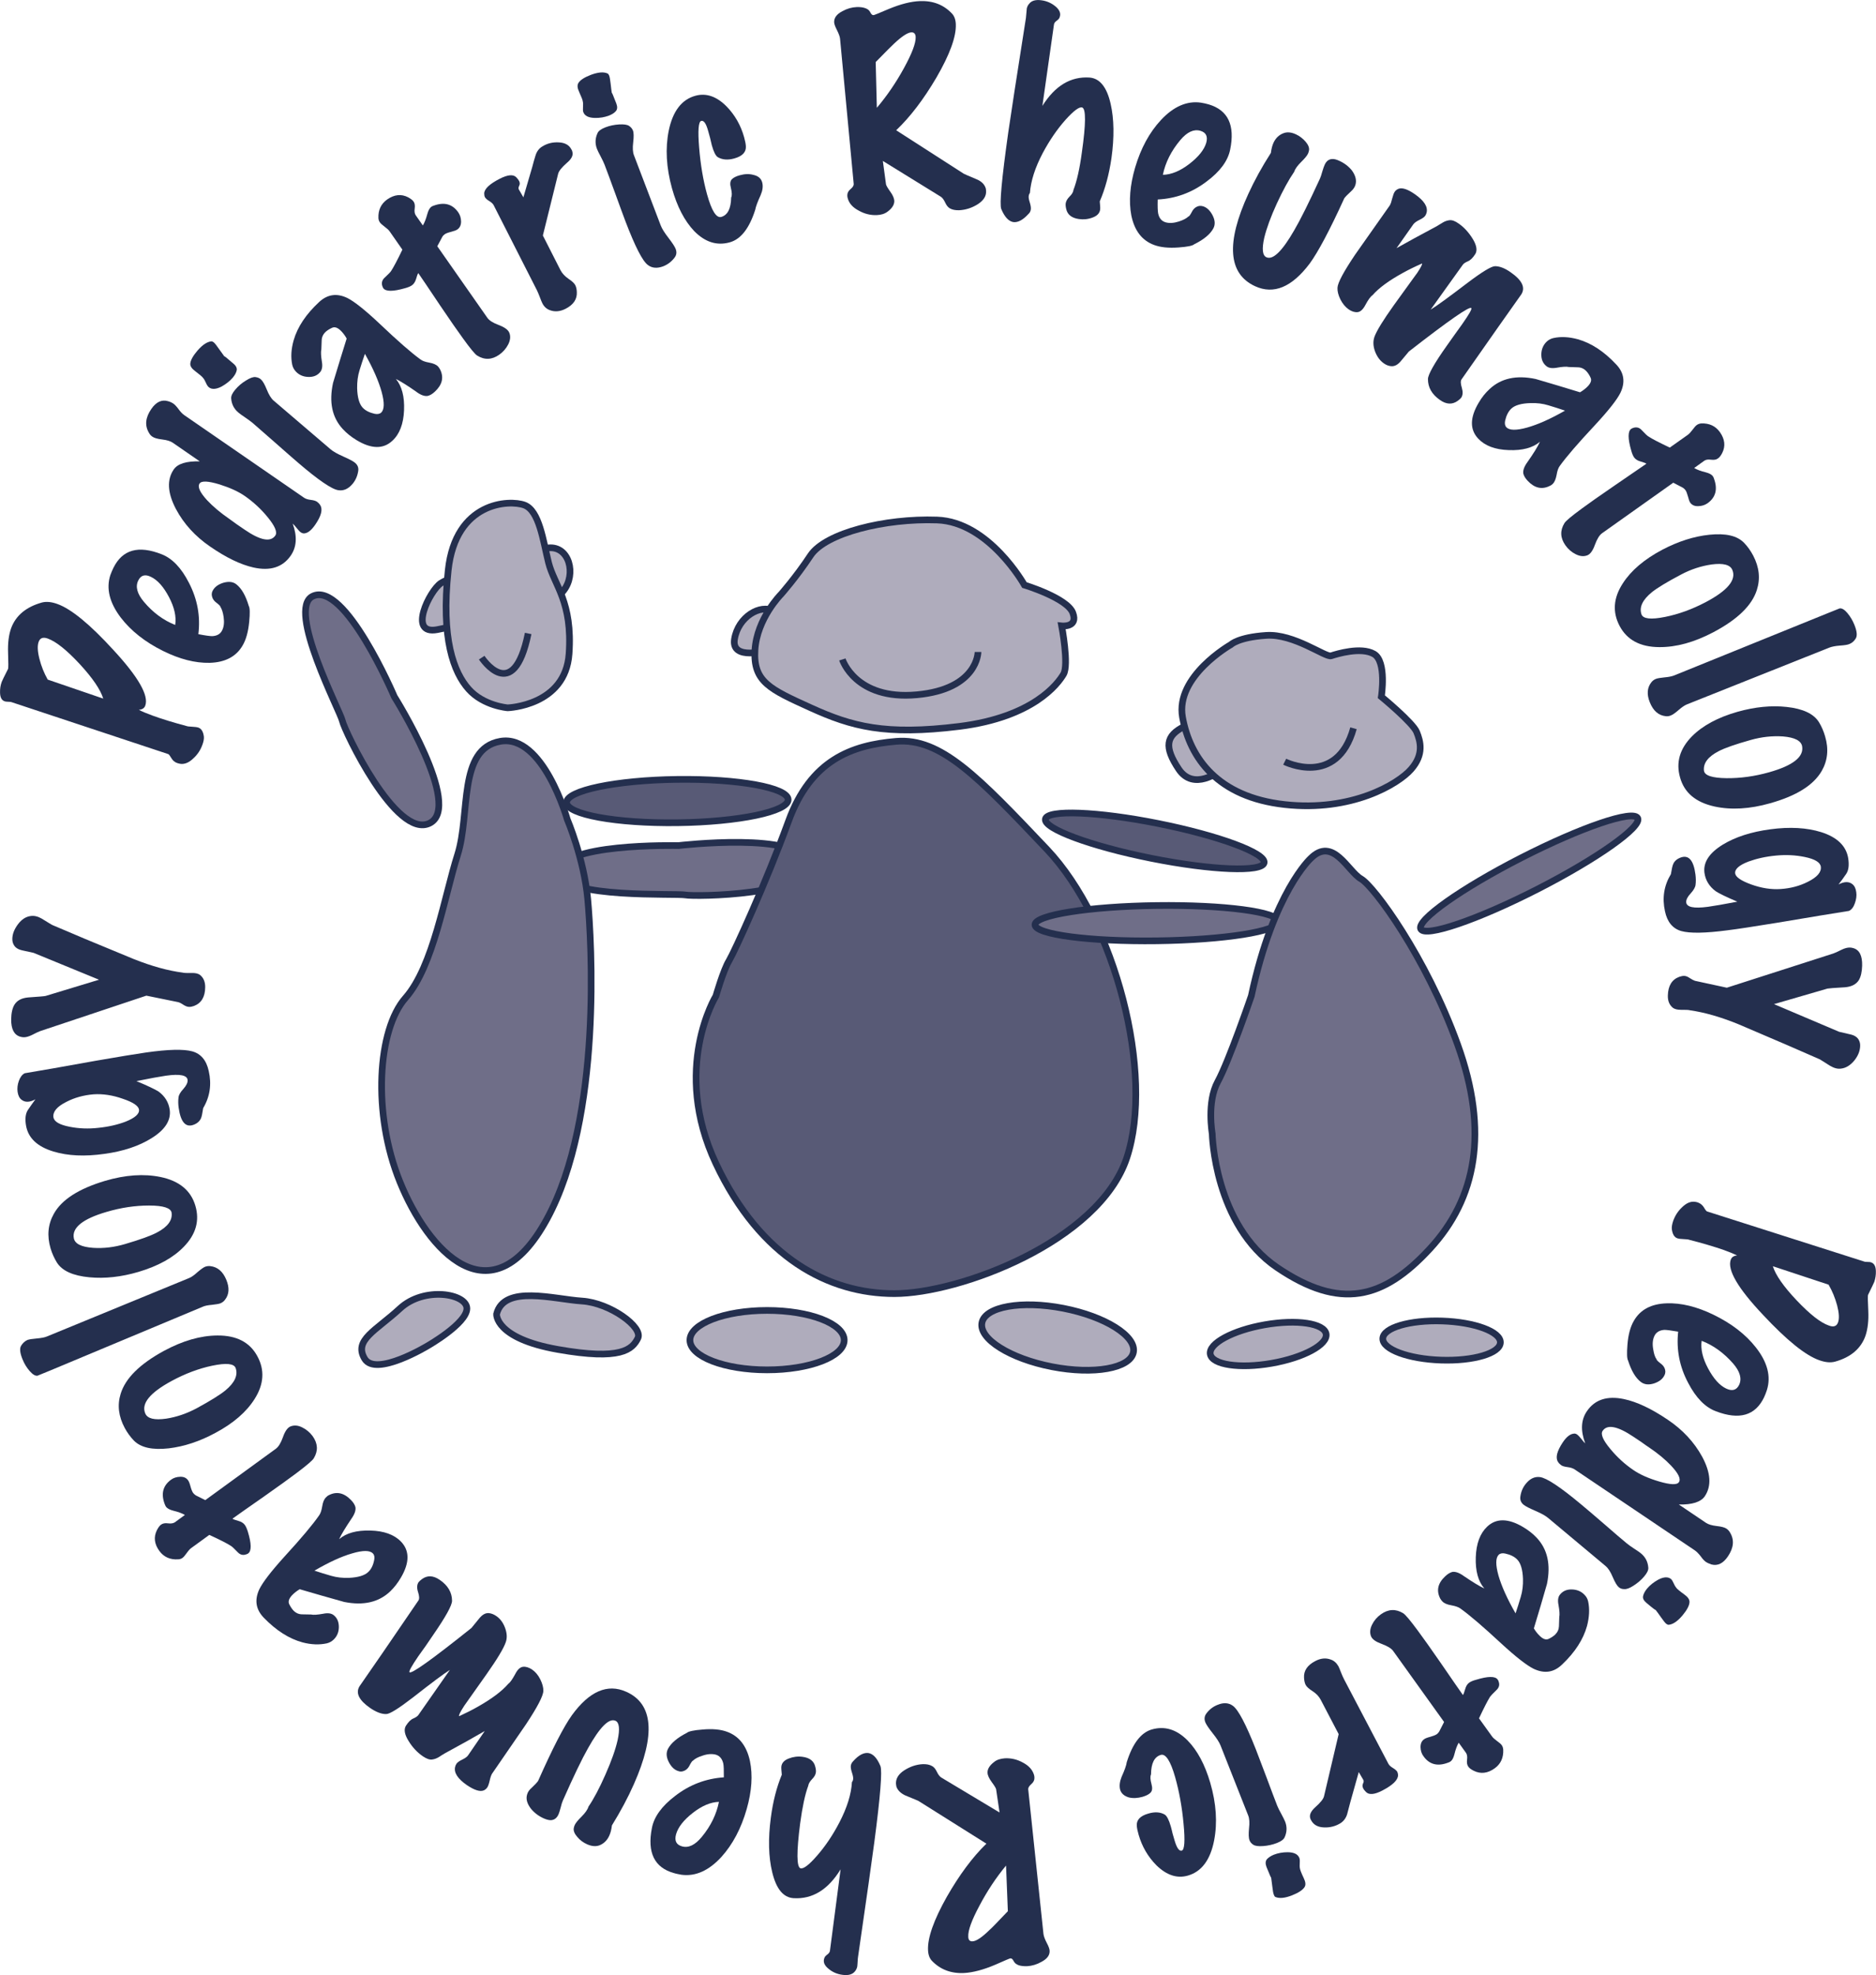
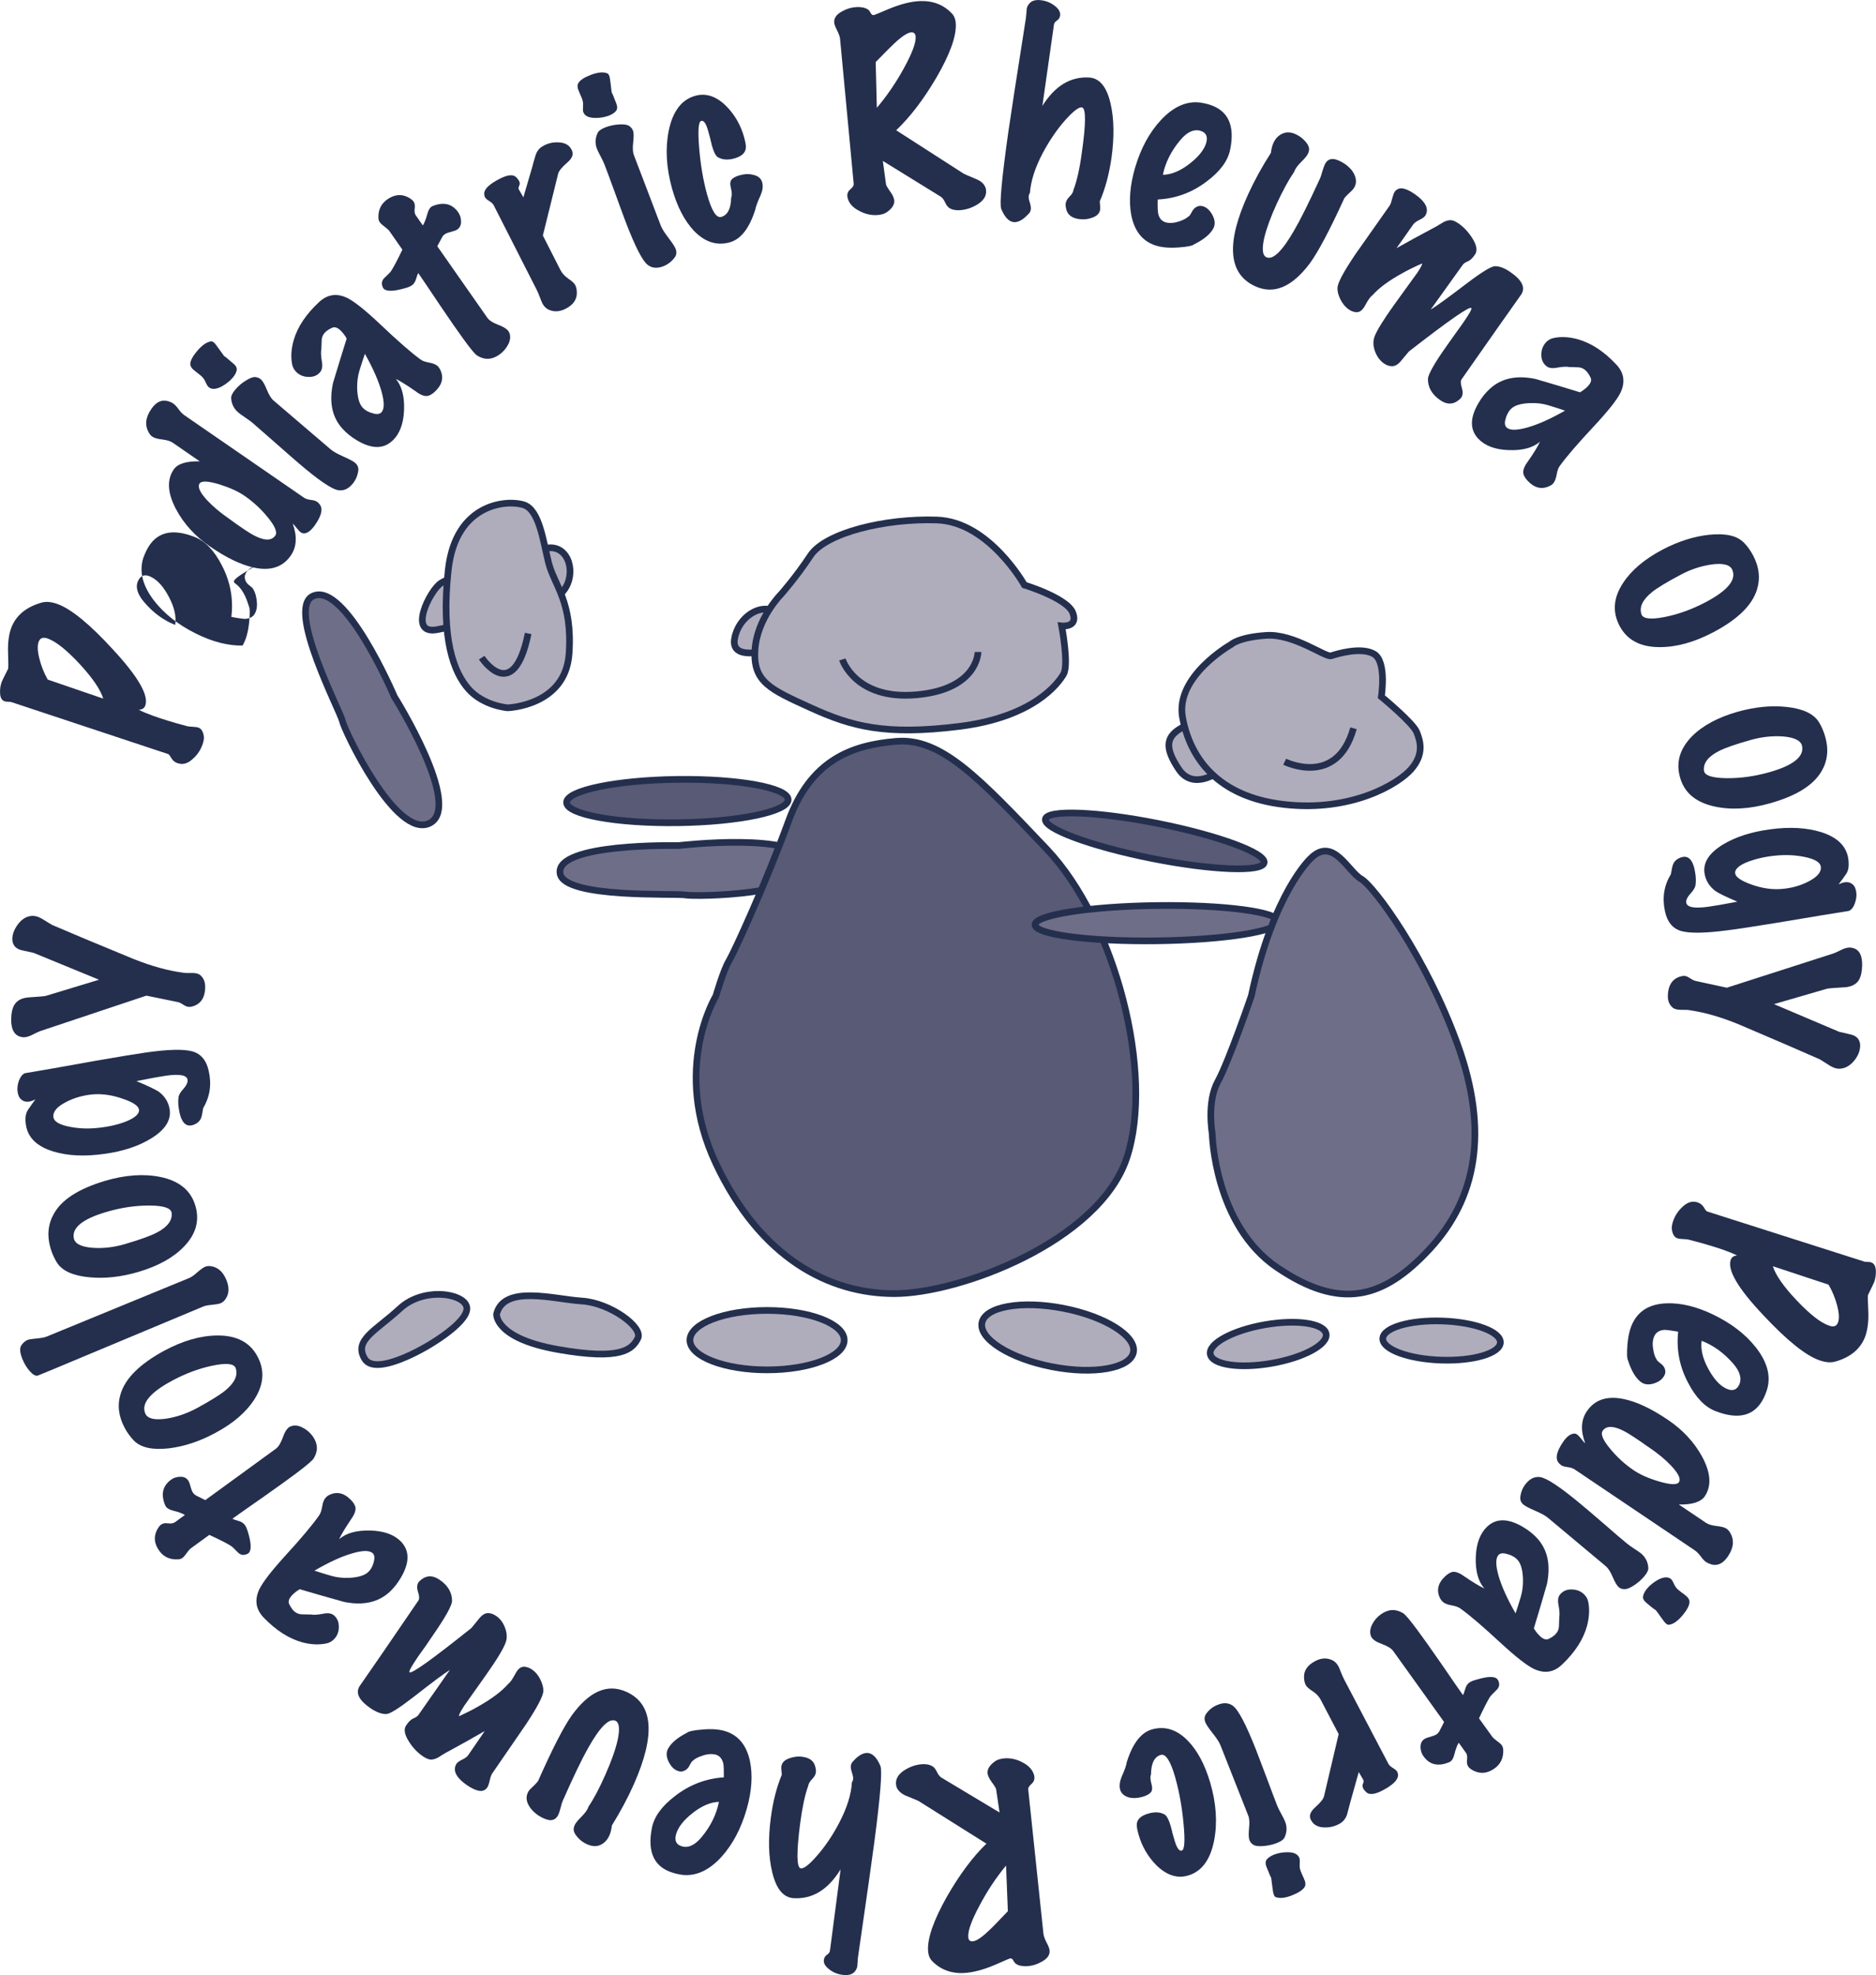
<svg xmlns="http://www.w3.org/2000/svg" version="1.1" id="Layer_3" x="0px" y="0px" width="42.758px" height="45px" viewBox="0 0 42.758 45" enable-background="new 0 0 42.758 45" xml:space="preserve">
  <g>
    <g>
      <path fill="#242F4E" d="M0.958,13.727c0.1-0.025,0.218-0.014,0.352,0.035c0.317,0.115,0.744,0.466,1.278,1.051    c0.565,0.612,0.807,1.034,0.723,1.264c-0.021,0.058-0.069,0.089-0.146,0.096c0.08,0.041,0.184,0.085,0.312,0.131    c0.218,0.08,0.475,0.158,0.768,0.236c0.026,0.01,0.071,0.016,0.136,0.018c0.065,0.003,0.112,0.01,0.142,0.02    c0.068,0.025,0.11,0.094,0.124,0.206c0.004,0.049-0.006,0.112-0.034,0.185c-0.043,0.12-0.111,0.224-0.205,0.309    c-0.102,0.099-0.203,0.141-0.305,0.124c-0.027-0.005-0.049-0.012-0.068-0.018c-0.055-0.019-0.098-0.058-0.13-0.112    c-0.032-0.054-0.055-0.085-0.069-0.09l-3.579-1.186c-0.011-0.003-0.035-0.006-0.071-0.007s-0.065-0.004-0.083-0.012    c-0.066-0.023-0.1-0.089-0.102-0.198c-0.002-0.083,0.009-0.165,0.039-0.245c0.009-0.025,0.058-0.124,0.144-0.294    c0.008-0.021,0.008-0.145,0-0.368c-0.008-0.224,0.016-0.409,0.07-0.56C0.361,14.023,0.597,13.827,0.958,13.727z M0.881,14.623    c-0.032,0.086-0.026,0.216,0.017,0.386s0.107,0.329,0.19,0.475l1.265,0.433c-0.062-0.203-0.239-0.465-0.534-0.785    c-0.295-0.318-0.537-0.512-0.727-0.582C0.983,14.509,0.914,14.534,0.881,14.623z" />
-       <path fill="#242F4E" d="M5.388,13.314C5.506,13.407,5.6,13.57,5.67,13.806c0.026,0.043,0.029,0.163,0.01,0.36    c-0.022,0.229-0.072,0.409-0.151,0.542c-0.146,0.252-0.397,0.384-0.752,0.394c-0.328,0.007-0.681-0.083-1.059-0.27    c-0.41-0.203-0.733-0.458-0.967-0.763c-0.256-0.339-0.335-0.66-0.236-0.966c0.021-0.059,0.046-0.115,0.071-0.167    c0.205-0.414,0.57-0.516,1.097-0.308c0.243,0.094,0.451,0.312,0.624,0.652c0.193,0.373,0.264,0.762,0.214,1.169    c0.158,0.031,0.263,0.045,0.315,0.045c0.111-0.005,0.188-0.05,0.228-0.134c0.04-0.08,0.05-0.18,0.033-0.301    c-0.015-0.103-0.039-0.18-0.073-0.232c0-0.017-0.033-0.051-0.098-0.1c-0.064-0.049-0.097-0.111-0.1-0.186    c0-0.025,0.006-0.053,0.021-0.081c0.042-0.083,0.122-0.144,0.242-0.182C5.21,13.244,5.311,13.252,5.388,13.314z M3.151,13.227    c-0.069,0.139-0.026,0.301,0.129,0.485c0.207,0.246,0.445,0.421,0.713,0.527c0.029-0.189-0.018-0.4-0.141-0.634    s-0.258-0.387-0.409-0.46C3.31,13.077,3.21,13.104,3.151,13.227z" />
+       <path fill="#242F4E" d="M5.388,13.314C5.506,13.407,5.6,13.57,5.67,13.806c0.026,0.043,0.029,0.163,0.01,0.36    c-0.022,0.229-0.072,0.409-0.151,0.542c-0.328,0.007-0.681-0.083-1.059-0.27    c-0.41-0.203-0.733-0.458-0.967-0.763c-0.256-0.339-0.335-0.66-0.236-0.966c0.021-0.059,0.046-0.115,0.071-0.167    c0.205-0.414,0.57-0.516,1.097-0.308c0.243,0.094,0.451,0.312,0.624,0.652c0.193,0.373,0.264,0.762,0.214,1.169    c0.158,0.031,0.263,0.045,0.315,0.045c0.111-0.005,0.188-0.05,0.228-0.134c0.04-0.08,0.05-0.18,0.033-0.301    c-0.015-0.103-0.039-0.18-0.073-0.232c0-0.017-0.033-0.051-0.098-0.1c-0.064-0.049-0.097-0.111-0.1-0.186    c0-0.025,0.006-0.053,0.021-0.081c0.042-0.083,0.122-0.144,0.242-0.182C5.21,13.244,5.311,13.252,5.388,13.314z M3.151,13.227    c-0.069,0.139-0.026,0.301,0.129,0.485c0.207,0.246,0.445,0.421,0.713,0.527c0.029-0.189-0.018-0.4-0.141-0.634    s-0.258-0.387-0.409-0.46C3.31,13.077,3.21,13.104,3.151,13.227z" />
      <path fill="#242F4E" d="M7.3,11.512c0.06,0.097,0.021,0.246-0.116,0.444c-0.086,0.125-0.169,0.191-0.249,0.197    c-0.026,0.002-0.052-0.005-0.082-0.026c-0.022-0.015-0.052-0.046-0.09-0.095c-0.038-0.047-0.068-0.082-0.092-0.102    c0.106,0.29,0.092,0.533-0.045,0.73c-0.183,0.264-0.466,0.355-0.849,0.27c-0.294-0.066-0.625-0.226-0.991-0.479    c-0.339-0.233-0.597-0.517-0.776-0.853c-0.194-0.369-0.21-0.669-0.05-0.902c0.09-0.131,0.288-0.192,0.593-0.184l-0.617-0.426    c-0.051-0.035-0.131-0.06-0.239-0.073C3.589,10,3.514,9.979,3.473,9.949C3.44,9.928,3.415,9.898,3.394,9.86    c-0.098-0.166-0.08-0.347,0.055-0.542C3.56,9.157,3.686,9.099,3.827,9.14C3.874,9.152,3.916,9.172,3.95,9.195    c0.035,0.024,0.075,0.067,0.12,0.128c0.045,0.062,0.087,0.106,0.129,0.135l2.729,1.881c0.035,0.025,0.085,0.042,0.153,0.05    c0.067,0.008,0.117,0.022,0.149,0.046C7.257,11.456,7.28,11.479,7.3,11.512z M5.581,11.302c-0.146-0.102-0.34-0.19-0.58-0.266    c-0.257-0.077-0.408-0.085-0.452-0.02c-0.051,0.074,0.006,0.2,0.169,0.379c0.136,0.145,0.304,0.287,0.505,0.425    c0.034,0.025,0.092,0.065,0.17,0.123c0.077,0.052,0.136,0.093,0.178,0.122c0.361,0.248,0.595,0.294,0.704,0.137    c0.051-0.074-0.006-0.213-0.173-0.417C5.95,11.598,5.775,11.437,5.581,11.302z" />
      <path fill="#242F4E" d="M4.818,7.777c0.016,0,0.035,0.008,0.055,0.024c0.026,0.023,0.065,0.071,0.114,0.144    c0.062,0.088,0.105,0.148,0.13,0.18C5.097,8.096,5.164,8.149,5.319,8.284C5.381,8.335,5.407,8.39,5.394,8.442    c-0.012,0.053-0.042,0.107-0.09,0.164C5.235,8.686,5.149,8.752,5.047,8.809c-0.128,0.064-0.225,0.068-0.292,0.01    C4.734,8.8,4.713,8.768,4.691,8.717C4.67,8.668,4.648,8.632,4.627,8.609C4.611,8.586,4.554,8.536,4.451,8.458    C4.372,8.401,4.334,8.343,4.337,8.287C4.342,8.209,4.397,8.11,4.5,7.989C4.615,7.856,4.721,7.787,4.818,7.777z M5.945,8.643    C5.986,8.677,6.032,8.755,6.08,8.875c0.048,0.119,0.1,0.204,0.156,0.252l1.3,1.111c0.059,0.05,0.156,0.105,0.292,0.165    c0.136,0.06,0.223,0.106,0.265,0.142c0.059,0.05,0.083,0.112,0.072,0.184c-0.017,0.114-0.06,0.215-0.133,0.3    c-0.096,0.112-0.202,0.158-0.319,0.14c-0.147-0.019-0.455-0.228-0.923-0.63c-0.111-0.095-0.285-0.247-0.519-0.454    c-0.234-0.206-0.406-0.357-0.515-0.45C5.714,9.601,5.658,9.559,5.584,9.509C5.511,9.46,5.46,9.423,5.431,9.398    C5.333,9.315,5.279,9.209,5.269,9.078C5.265,9.022,5.295,8.956,5.363,8.876c0.068-0.08,0.148-0.149,0.241-0.205    C5.697,8.612,5.77,8.586,5.82,8.591C5.872,8.598,5.914,8.614,5.945,8.643z" />
      <path fill="#242F4E" d="M10.033,8.422c0.087,0.18,0.046,0.346-0.122,0.502C9.854,8.978,9.799,9.009,9.747,9.021    C9.672,9.032,9.583,8.999,9.479,8.919C9.293,8.789,9.143,8.694,9.023,8.634C9.16,8.799,9.222,9.037,9.209,9.348    c-0.013,0.311-0.102,0.544-0.267,0.695c-0.208,0.194-0.48,0.188-0.815-0.015c-0.124-0.075-0.228-0.159-0.312-0.25    c-0.246-0.264-0.32-0.616-0.224-1.055c0.101-0.336,0.205-0.673,0.31-1.009C7.869,7.654,7.831,7.603,7.789,7.557    C7.707,7.468,7.634,7.438,7.57,7.468c-0.062,0.028-0.11,0.059-0.145,0.09C7.365,7.614,7.334,7.679,7.332,7.753    C7.33,7.827,7.327,7.897,7.324,7.962C7.311,8.017,7.315,8.11,7.337,8.244c0.018,0.104,0.004,0.184-0.042,0.236    C7.229,8.558,7.139,8.593,7.023,8.588C6.909,8.584,6.814,8.542,6.741,8.463C6.699,8.417,6.672,8.365,6.66,8.308    C6.625,8.138,6.636,7.954,6.693,7.753c0.088-0.305,0.282-0.595,0.581-0.872c0.19-0.176,0.405-0.207,0.646-0.09    C8.08,6.872,8.326,7.068,8.66,7.383c0.403,0.383,0.71,0.651,0.92,0.804C9.62,8.22,9.687,8.245,9.783,8.262    c0.096,0.017,0.163,0.047,0.203,0.09C10.004,8.375,10.021,8.398,10.033,8.422z M8.317,8.062c-0.043,0.124-0.085,0.25-0.123,0.376    C8.155,8.562,8.138,8.699,8.14,8.844c0.006,0.211,0.048,0.358,0.124,0.442c0.062,0.068,0.155,0.115,0.274,0.142    c0.065,0.013,0.115,0.004,0.15-0.027c0.073-0.069,0.078-0.225,0.011-0.47C8.631,8.685,8.505,8.395,8.317,8.062z" />
      <path fill="#242F4E" d="M10.423,5.229c-0.025,0.018-0.072,0.035-0.141,0.053c-0.068,0.017-0.117,0.035-0.145,0.055    c-0.022,0.016-0.042,0.035-0.057,0.061L9.967,5.611l1.141,1.63c0.042,0.061,0.129,0.116,0.261,0.165    c0.132,0.05,0.212,0.108,0.239,0.175c0.033,0.08,0.024,0.169-0.024,0.265c-0.049,0.096-0.118,0.174-0.206,0.236    c-0.167,0.117-0.335,0.124-0.503,0.019c-0.051-0.032-0.161-0.166-0.33-0.401c-0.115-0.157-0.287-0.405-0.517-0.745    C9.77,6.568,9.604,6.324,9.534,6.223c-0.015,0.02-0.032,0.063-0.05,0.131C9.463,6.421,9.433,6.47,9.388,6.501    C9.353,6.526,9.301,6.547,9.233,6.566c-0.275,0.079-0.441,0.079-0.497,0C8.724,6.547,8.714,6.523,8.708,6.496    C8.695,6.429,8.716,6.371,8.772,6.322c0.083-0.077,0.131-0.127,0.143-0.149c0.053-0.08,0.139-0.241,0.256-0.485l-0.29-0.416    C8.858,5.239,8.82,5.205,8.766,5.165c-0.054-0.041-0.09-0.073-0.108-0.099c-0.02-0.028-0.031-0.062-0.033-0.098    c-0.007-0.185,0.061-0.325,0.2-0.424c0.162-0.112,0.32-0.13,0.477-0.049c0.06,0.033,0.102,0.065,0.124,0.097    C9.453,4.629,9.461,4.683,9.452,4.75C9.442,4.818,9.451,4.87,9.475,4.904l0.163,0.233C9.677,5.072,9.71,4.985,9.74,4.875    c0.023-0.083,0.053-0.137,0.091-0.164C9.847,4.701,9.866,4.69,9.89,4.684c0.238-0.086,0.422-0.034,0.554,0.153    c0.042,0.06,0.063,0.13,0.065,0.209C10.509,5.129,10.481,5.189,10.423,5.229z" />
      <path fill="#242F4E" d="M13.045,3.457c0.024,0.08-0.017,0.163-0.12,0.25c-0.121,0.105-0.188,0.189-0.204,0.254l-0.348,1.405    l0.401,0.788c0.039,0.076,0.1,0.141,0.183,0.198c0.083,0.056,0.135,0.104,0.155,0.146c0.021,0.04,0.033,0.094,0.035,0.158    c0.008,0.162-0.077,0.288-0.257,0.38c-0.125,0.063-0.243,0.074-0.357,0.031c-0.074-0.026-0.133-0.08-0.172-0.158    c-0.014-0.029-0.034-0.075-0.058-0.141c-0.025-0.066-0.047-0.118-0.066-0.156L11.25,4.672c-0.017-0.031-0.05-0.062-0.1-0.092    c-0.051-0.031-0.083-0.06-0.097-0.087c-0.011-0.021-0.017-0.049-0.017-0.084c0.002-0.105,0.122-0.218,0.357-0.338    c0.183-0.093,0.309-0.102,0.377-0.029c0.028,0.03,0.048,0.057,0.061,0.081c0.02,0.038,0.021,0.074,0.003,0.108    c-0.017,0.035-0.021,0.063-0.01,0.083l0.105,0.182l0.204-0.698c0.022-0.085,0.046-0.172,0.074-0.26    c0.028-0.087,0.077-0.155,0.15-0.199c0.112-0.071,0.239-0.103,0.378-0.095c0.14,0.006,0.237,0.06,0.288,0.16    C13.034,3.419,13.042,3.438,13.045,3.457z" />
      <path fill="#242F4E" d="M13.847,1.674c0.015,0.006,0.027,0.023,0.037,0.048c0.013,0.033,0.023,0.093,0.033,0.181    c0.012,0.107,0.021,0.18,0.028,0.22c-0.006-0.035,0.029,0.042,0.102,0.235c0.029,0.076,0.025,0.134-0.011,0.175    C14,2.574,13.947,2.608,13.878,2.634c-0.098,0.037-0.205,0.056-0.321,0.053c-0.143-0.003-0.229-0.047-0.261-0.13    c-0.01-0.026-0.012-0.065-0.008-0.12c0.004-0.052,0.003-0.095-0.005-0.125c-0.001-0.028-0.03-0.1-0.083-0.218    c-0.042-0.088-0.047-0.155-0.016-0.205c0.041-0.066,0.136-0.127,0.284-0.184C13.63,1.645,13.757,1.633,13.847,1.674z     M14.426,2.974c0.02,0.05,0.021,0.14,0.006,0.268c-0.016,0.128-0.01,0.227,0.017,0.295l0.61,1.599    c0.028,0.073,0.087,0.168,0.177,0.284c0.09,0.117,0.145,0.201,0.164,0.252c0.028,0.073,0.02,0.137-0.024,0.196    c-0.069,0.092-0.155,0.158-0.261,0.2c-0.138,0.051-0.254,0.042-0.348-0.03c-0.12-0.086-0.291-0.418-0.511-0.994    c-0.052-0.138-0.132-0.354-0.238-0.648c-0.107-0.293-0.186-0.507-0.238-0.642c-0.02-0.051-0.05-0.115-0.091-0.192    c-0.042-0.078-0.069-0.134-0.083-0.17c-0.046-0.12-0.042-0.24,0.013-0.359c0.022-0.051,0.083-0.094,0.18-0.132    c0.098-0.038,0.202-0.059,0.312-0.066c0.109-0.006,0.186,0.005,0.228,0.034C14.382,2.898,14.411,2.935,14.426,2.974z" />
      <path fill="#242F4E" d="M17.374,4.163c0.02,0.083,0.008,0.177-0.037,0.282c-0.07,0.153-0.111,0.264-0.124,0.336    c-0.136,0.425-0.329,0.67-0.579,0.74c-0.295,0.083-0.565-0.004-0.813-0.257C15.6,5.03,15.432,4.706,15.316,4.291    c-0.131-0.474-0.155-0.913-0.074-1.314c0.092-0.444,0.294-0.709,0.607-0.795c0.246-0.068,0.484,0.013,0.712,0.244    c0.191,0.196,0.325,0.432,0.4,0.704C16.982,3.206,16.996,3.271,17,3.331c0.009,0.135-0.08,0.229-0.267,0.28    c-0.146,0.04-0.27,0.03-0.373-0.03c-0.049-0.031-0.094-0.121-0.136-0.271c-0.01-0.037-0.023-0.092-0.039-0.165    c-0.021-0.074-0.035-0.128-0.045-0.163c-0.046-0.167-0.098-0.243-0.158-0.227c-0.063,0.017-0.079,0.22-0.047,0.609    c0.032,0.388,0.091,0.742,0.18,1.063c0.104,0.374,0.211,0.545,0.323,0.516c0.146-0.041,0.222-0.188,0.227-0.443    c0.021-0.041,0.019-0.114-0.006-0.216c-0.024-0.089-0.018-0.154,0.018-0.196c0.038-0.04,0.099-0.072,0.185-0.095    c0.111-0.031,0.215-0.035,0.311-0.008C17.286,4.01,17.352,4.071,17.374,4.163z" />
      <path fill="#242F4E" d="M22.467,4.29c0.004,0.023,0.008,0.044,0.008,0.063c0.006,0.117-0.06,0.217-0.191,0.301    C22.15,4.738,22.01,4.782,21.862,4.79c-0.088,0.003-0.16-0.012-0.215-0.044c-0.039-0.023-0.076-0.067-0.106-0.134    c-0.031-0.066-0.065-0.111-0.103-0.133l-1.316-0.812l0.072,0.533c0.005,0.027,0.037,0.082,0.096,0.165    c0.061,0.083,0.09,0.154,0.093,0.212c0.002,0.085-0.048,0.167-0.153,0.245c-0.064,0.049-0.146,0.075-0.248,0.079    c-0.144,0.005-0.279-0.029-0.407-0.101c-0.138-0.071-0.224-0.167-0.255-0.287c-0.006-0.023-0.008-0.042-0.008-0.058    c-0.002-0.055,0.022-0.103,0.073-0.146c0.052-0.043,0.075-0.081,0.073-0.116l-0.311-3.307c-0.004-0.05-0.029-0.116-0.07-0.198    c-0.042-0.083-0.064-0.142-0.065-0.182c-0.003-0.101,0.06-0.185,0.188-0.251c0.107-0.059,0.217-0.09,0.328-0.094    c0.074-0.002,0.139,0.005,0.193,0.025c0.057,0.019,0.094,0.051,0.115,0.095c0.021,0.043,0.045,0.065,0.072,0.064    c0.004,0.004,0.121-0.043,0.35-0.141c0.268-0.111,0.504-0.171,0.709-0.179c0.301-0.011,0.543,0.084,0.733,0.287    c0.052,0.056,0.081,0.137,0.085,0.241c0.011,0.283-0.137,0.689-0.443,1.216c-0.292,0.496-0.597,0.896-0.916,1.199l1.54,0.99    c0.003,0.004,0.103,0.047,0.296,0.128C22.371,4.132,22.439,4.201,22.467,4.29z M20.772,0.737c-0.084,0.004-0.217,0.09-0.397,0.26    c-0.038,0.033-0.176,0.172-0.416,0.417l0.026,1.042c0.231-0.272,0.438-0.575,0.619-0.906s0.271-0.565,0.266-0.706    C20.867,0.771,20.834,0.735,20.772,0.737z" />
      <path fill="#242F4E" d="M25.066,4.588c0.01,0.1,0.013,0.162,0.008,0.19c-0.012,0.08-0.067,0.14-0.17,0.178    c-0.102,0.039-0.206,0.05-0.312,0.035c-0.166-0.023-0.263-0.1-0.291-0.23c-0.013-0.053-0.016-0.096-0.011-0.13    c0.008-0.05,0.036-0.1,0.088-0.153c0.054-0.051,0.083-0.102,0.089-0.152c0.075-0.193,0.141-0.479,0.191-0.854    c0.093-0.653,0.095-0.994,0.007-1.023c-0.067-0.02-0.192,0.073-0.38,0.281c-0.195,0.22-0.366,0.472-0.518,0.756    c-0.177,0.336-0.273,0.639-0.293,0.911c-0.016,0.02-0.024,0.042-0.027,0.065c-0.006,0.035,0.003,0.086,0.025,0.154    c0.021,0.068,0.028,0.121,0.022,0.159c-0.006,0.039-0.022,0.073-0.056,0.103C23.314,5.013,23.2,5.073,23.096,5.06    c-0.106-0.017-0.199-0.116-0.275-0.298c-0.043-0.109,0.011-0.688,0.158-1.736c0.056-0.384,0.189-1.257,0.404-2.617    c0.003-0.023,0.006-0.06,0.01-0.108c0.004-0.048,0.008-0.085,0.01-0.112c0.011-0.038,0.024-0.071,0.051-0.099    c0.053-0.074,0.15-0.103,0.287-0.083c0.123,0.017,0.23,0.066,0.324,0.146c0.092,0.081,0.119,0.163,0.084,0.247    c-0.008,0.023-0.029,0.047-0.066,0.073c-0.036,0.026-0.057,0.054-0.061,0.086l-0.264,1.854c0.289-0.46,0.646-0.675,1.076-0.646    c0.232,0.018,0.393,0.217,0.479,0.596c0.08,0.349,0.086,0.763,0.019,1.243C25.277,3.979,25.189,4.304,25.066,4.588z" />
      <path fill="#242F4E" d="M27.654,5.205c-0.071,0.132-0.217,0.253-0.436,0.361c-0.037,0.034-0.156,0.058-0.354,0.072    c-0.229,0.017-0.414-0.002-0.561-0.057c-0.273-0.101-0.447-0.325-0.518-0.674c-0.061-0.321-0.031-0.686,0.087-1.09    c0.13-0.439,0.325-0.799,0.588-1.082c0.289-0.31,0.595-0.442,0.912-0.396c0.062,0.01,0.12,0.023,0.176,0.039    c0.442,0.131,0.604,0.475,0.49,1.031c-0.052,0.256-0.229,0.498-0.536,0.726c-0.334,0.254-0.707,0.39-1.115,0.41    c-0.005,0.161,0,0.267,0.01,0.318c0.022,0.108,0.08,0.176,0.17,0.202c0.084,0.025,0.188,0.018,0.303-0.019    c0.098-0.032,0.17-0.069,0.215-0.112c0.018-0.003,0.046-0.04,0.083-0.112c0.037-0.072,0.093-0.115,0.165-0.13    c0.025-0.004,0.055-0.001,0.084,0.007c0.089,0.026,0.162,0.095,0.221,0.208C27.695,5.019,27.701,5.118,27.654,5.205z M27.359,2.98    c-0.149-0.043-0.301,0.026-0.457,0.211c-0.207,0.246-0.34,0.51-0.398,0.792c0.191-0.004,0.393-0.086,0.602-0.247    c0.209-0.161,0.338-0.321,0.386-0.48C27.533,3.109,27.49,3.019,27.359,2.98z" />
      <path fill="#242F4E" d="M30.893,4.213c-0.017,0.056-0.054,0.107-0.108,0.154c-0.071,0.065-0.12,0.115-0.146,0.151    c-0.334,0.733-0.599,1.228-0.787,1.485c-0.406,0.54-0.82,0.713-1.244,0.519c-0.617-0.282-0.67-0.986-0.154-2.109    c0.139-0.303,0.309-0.613,0.512-0.929c0.012-0.092,0.031-0.17,0.061-0.234c0.049-0.102,0.119-0.173,0.221-0.213    c0.084-0.034,0.179-0.027,0.288,0.023c0.087,0.04,0.159,0.097,0.222,0.169c0.061,0.072,0.085,0.136,0.078,0.192    c-0.005,0.027-0.012,0.054-0.023,0.078c-0.021,0.047-0.074,0.11-0.158,0.193s-0.137,0.156-0.159,0.224    c-0.124,0.18-0.255,0.421-0.394,0.72c-0.139,0.304-0.234,0.564-0.287,0.782c-0.057,0.255-0.041,0.403,0.049,0.443    c0.148,0.068,0.359-0.136,0.635-0.616c0.14-0.239,0.335-0.631,0.586-1.177c0.016-0.034,0.033-0.088,0.053-0.16    c0.022-0.072,0.04-0.124,0.055-0.156c0.039-0.084,0.096-0.127,0.175-0.129c0.043-0.002,0.096,0.012,0.157,0.041    c0.117,0.053,0.213,0.126,0.289,0.221C30.896,4,30.924,4.108,30.893,4.213z" />
      <path fill="#242F4E" d="M33.223,9.134c-0.123,0.088-0.259,0.082-0.404-0.021c-0.185-0.129-0.274-0.288-0.273-0.477    c0.002-0.103,0.146-0.36,0.436-0.768c0.041-0.06,0.101-0.145,0.178-0.251c0.08-0.11,0.136-0.188,0.166-0.231    c0.156-0.223,0.226-0.344,0.208-0.366c-0.033-0.052-0.509,0.277-1.423,0.989c-0.002,0.003-0.062,0.075-0.18,0.215    c-0.07,0.087-0.146,0.127-0.227,0.119c-0.059-0.006-0.111-0.027-0.162-0.063c-0.092-0.064-0.159-0.157-0.204-0.278    c-0.043-0.121-0.046-0.229-0.011-0.329c0.051-0.139,0.199-0.38,0.445-0.724c0.362-0.5,0.535-0.741,0.523-0.721    c0.09-0.136,0.128-0.211,0.115-0.224c-0.157,0.069-0.303,0.14-0.434,0.213c-0.319,0.175-0.55,0.344-0.693,0.509    c-0.043,0.027-0.098,0.101-0.162,0.221c-0.055,0.104-0.114,0.159-0.18,0.165c-0.067,0.006-0.135-0.016-0.205-0.065    c-0.074-0.053-0.137-0.129-0.186-0.226c-0.048-0.098-0.07-0.186-0.066-0.264c0.005-0.115,0.141-0.367,0.402-0.755    c0.264-0.374,0.527-0.749,0.791-1.123c0.02-0.034,0.038-0.087,0.055-0.16c0.02-0.072,0.037-0.123,0.058-0.152    c0.021-0.029,0.048-0.05,0.082-0.064c0.086-0.034,0.212,0.007,0.38,0.125c0.206,0.145,0.294,0.282,0.264,0.413    c-0.007,0.029-0.018,0.054-0.033,0.076c-0.02,0.029-0.062,0.059-0.131,0.093c-0.067,0.033-0.115,0.066-0.14,0.102L31.83,5.654    c0.234-0.133,0.538-0.298,0.911-0.497c0.049-0.028,0.095-0.056,0.142-0.086c0.047-0.029,0.098-0.047,0.155-0.054    c0.058-0.006,0.127,0.018,0.209,0.077c0.127,0.088,0.233,0.207,0.323,0.354c0.088,0.147,0.105,0.263,0.053,0.343    c-0.055,0.085-0.109,0.139-0.168,0.163c-0.057,0.025-0.096,0.05-0.116,0.08l-0.731,1.02c0.131-0.078,0.412-0.283,0.846-0.614    c0.332-0.25,0.538-0.374,0.62-0.375c0.104-0.001,0.226,0.045,0.362,0.142c0.256,0.179,0.334,0.344,0.24,0.497    c-0.273,0.385-0.73,1.031-1.365,1.941c-0.023,0.035-0.021,0.1,0.008,0.193c0.027,0.094,0.022,0.167-0.014,0.222    C33.287,9.083,33.259,9.109,33.223,9.134z" />
      <path fill="#242F4E" d="M35.32,11.072c-0.178,0.088-0.346,0.049-0.502-0.118c-0.053-0.057-0.086-0.111-0.098-0.163    c-0.013-0.074,0.021-0.165,0.098-0.269c0.13-0.185,0.225-0.337,0.281-0.457c-0.162,0.138-0.399,0.202-0.711,0.19    c-0.312-0.01-0.543-0.098-0.697-0.262c-0.193-0.206-0.19-0.478,0.01-0.815c0.072-0.124,0.156-0.228,0.248-0.312    C34.211,8.619,34.562,8.542,35,8.635c0.337,0.098,0.675,0.199,1.012,0.303c0.059-0.034,0.11-0.073,0.155-0.115    c0.088-0.083,0.116-0.155,0.086-0.217c-0.028-0.063-0.062-0.111-0.093-0.145c-0.055-0.06-0.12-0.09-0.194-0.092    c-0.073-0.002-0.144-0.004-0.209-0.007c-0.054-0.013-0.147-0.007-0.28,0.017c-0.104,0.018-0.184,0.006-0.235-0.04    c-0.079-0.065-0.115-0.155-0.112-0.271c0.003-0.114,0.045-0.21,0.123-0.285c0.045-0.042,0.098-0.069,0.155-0.081    c0.168-0.037,0.353-0.027,0.555,0.028c0.304,0.086,0.597,0.277,0.874,0.574c0.18,0.188,0.211,0.404,0.096,0.645    c-0.078,0.159-0.274,0.407-0.586,0.743c-0.38,0.406-0.646,0.714-0.798,0.926c-0.03,0.04-0.056,0.108-0.071,0.204    c-0.019,0.096-0.047,0.164-0.088,0.204C35.369,11.044,35.348,11.061,35.32,11.072z M35.67,9.356    c-0.125-0.043-0.251-0.083-0.378-0.121c-0.126-0.039-0.263-0.056-0.407-0.051c-0.212,0.006-0.357,0.049-0.439,0.126    c-0.067,0.063-0.114,0.155-0.141,0.275c-0.013,0.066-0.004,0.115,0.028,0.149c0.067,0.073,0.226,0.076,0.472,0.008    C35.048,9.674,35.337,9.546,35.67,9.356z" />
-       <path fill="#242F4E" d="M38.523,11.452c-0.017-0.025-0.034-0.072-0.051-0.141c-0.019-0.068-0.037-0.117-0.058-0.145    c-0.017-0.022-0.036-0.041-0.062-0.056l-0.215-0.112l-1.621,1.15c-0.061,0.043-0.115,0.13-0.164,0.263    c-0.047,0.132-0.104,0.212-0.168,0.239c-0.082,0.034-0.17,0.027-0.269-0.022c-0.095-0.047-0.174-0.116-0.237-0.205    c-0.117-0.167-0.125-0.335-0.021-0.504c0.03-0.051,0.163-0.161,0.396-0.332c0.157-0.116,0.404-0.29,0.743-0.522    c0.384-0.262,0.627-0.428,0.729-0.5c-0.021-0.015-0.063-0.031-0.131-0.05c-0.068-0.018-0.119-0.051-0.15-0.094    c-0.023-0.035-0.046-0.085-0.064-0.153C37.1,9.994,37.1,9.827,37.178,9.771c0.02-0.013,0.045-0.023,0.071-0.029    c0.067-0.014,0.125,0.007,0.173,0.062c0.078,0.083,0.128,0.13,0.152,0.142c0.078,0.053,0.242,0.137,0.484,0.252l0.414-0.293    c0.03-0.022,0.065-0.061,0.106-0.115c0.04-0.054,0.071-0.091,0.098-0.108c0.027-0.02,0.062-0.031,0.099-0.035    C38.96,9.641,39.1,9.706,39.2,9.845c0.114,0.162,0.131,0.32,0.053,0.476c-0.032,0.062-0.065,0.104-0.099,0.125    c-0.035,0.028-0.088,0.036-0.156,0.028c-0.068-0.01-0.119-0.001-0.154,0.024l-0.23,0.165c0.064,0.039,0.152,0.071,0.262,0.098    c0.084,0.022,0.139,0.052,0.164,0.091c0.012,0.015,0.021,0.035,0.027,0.058c0.086,0.238,0.037,0.423-0.147,0.555    c-0.062,0.043-0.13,0.065-0.21,0.067C38.625,11.537,38.564,11.508,38.523,11.452z" />
      <path fill="#242F4E" d="M40.042,13.443c-0.112,0.353-0.444,0.674-0.997,0.965c-0.431,0.226-0.839,0.339-1.227,0.336    c-0.437-0.002-0.736-0.165-0.904-0.483c-0.166-0.315-0.143-0.639,0.075-0.972c0.188-0.291,0.487-0.546,0.899-0.764    c0.364-0.191,0.723-0.305,1.071-0.341c0.374-0.039,0.638,0.022,0.795,0.187c0.081,0.084,0.147,0.18,0.204,0.286    C40.098,12.924,40.125,13.185,40.042,13.443z M39.484,12.986c-0.049-0.119-0.207-0.16-0.473-0.125    c-0.24,0.035-0.473,0.111-0.695,0.229c-0.323,0.17-0.543,0.305-0.664,0.401c-0.215,0.175-0.295,0.343-0.239,0.507    c0.037,0.103,0.217,0.122,0.537,0.058c0.31-0.062,0.616-0.174,0.922-0.334C39.374,13.458,39.579,13.212,39.484,12.986z" />
-       <path fill="#242F4E" d="M37.966,16.318c-0.165-0.017-0.286-0.123-0.364-0.318c-0.072-0.179-0.06-0.331,0.033-0.451    c0.027-0.036,0.062-0.063,0.106-0.081c0.036-0.014,0.101-0.025,0.192-0.034c0.092-0.008,0.166-0.022,0.221-0.043l3.484-1.412    c0.19-0.076,0.288-0.115,0.291-0.117c0.051-0.008,0.11,0.027,0.176,0.105c0.066,0.078,0.119,0.167,0.16,0.268    c0.06,0.147,0.069,0.252,0.031,0.313c-0.038,0.062-0.087,0.103-0.146,0.126c-0.037,0.017-0.11,0.028-0.213,0.035    c-0.104,0.008-0.185,0.024-0.242,0.046l-3.242,1.292c-0.055,0.021-0.119,0.065-0.195,0.131c-0.076,0.066-0.133,0.106-0.174,0.122    C38.045,16.317,38.006,16.323,37.966,16.318z" />
      <path fill="#242F4E" d="M41.521,17.565c-0.185,0.322-0.574,0.568-1.178,0.737c-0.465,0.132-0.888,0.156-1.267,0.073    c-0.425-0.094-0.687-0.312-0.784-0.661c-0.098-0.344-0.006-0.655,0.271-0.937c0.246-0.247,0.593-0.433,1.041-0.56    c0.396-0.111,0.768-0.148,1.117-0.11c0.371,0.04,0.617,0.155,0.736,0.346c0.062,0.101,0.107,0.208,0.141,0.324    C41.684,17.067,41.656,17.33,41.521,17.565z M41.074,17.002c-0.023-0.126-0.17-0.201-0.438-0.223    c-0.243-0.016-0.485,0.011-0.728,0.079c-0.352,0.099-0.596,0.184-0.732,0.255c-0.246,0.126-0.359,0.276-0.339,0.447    c0.015,0.11,0.187,0.166,0.515,0.17c0.315,0.003,0.639-0.041,0.972-0.135C40.868,17.441,41.117,17.244,41.074,17.002z" />
      <path fill="#242F4E" d="M42.143,20.754c-0.328,0.051-0.871,0.141-1.625,0.268c-0.531,0.086-0.914,0.146-1.145,0.174    c-0.508,0.067-0.859,0.072-1.055,0.017c-0.194-0.056-0.319-0.207-0.37-0.451c-0.067-0.305-0.022-0.586,0.135-0.845    c0.019-0.12,0.037-0.197,0.053-0.23c0.028-0.069,0.089-0.121,0.179-0.152c0.178-0.059,0.287,0.072,0.328,0.391    c0.01,0.081,0.012,0.159,0.002,0.235c-0.006,0.055-0.043,0.12-0.112,0.196c-0.07,0.074-0.104,0.143-0.101,0.199    c0.008,0.114,0.172,0.148,0.494,0.105c0.139-0.02,0.361-0.057,0.672-0.117c-0.254-0.107-0.418-0.188-0.496-0.24    c-0.146-0.109-0.231-0.25-0.254-0.418c-0.031-0.238,0.109-0.453,0.42-0.643c0.287-0.174,0.646-0.29,1.082-0.348    c0.444-0.06,0.832-0.037,1.157,0.064c0.367,0.116,0.573,0.316,0.618,0.598c0.023,0.154,0.01,0.271-0.046,0.354    c-0.056,0.083-0.114,0.162-0.175,0.24c0.132-0.068,0.236-0.07,0.316-0.006c0.047,0.037,0.077,0.097,0.088,0.182    c0.012,0.08,0,0.165-0.031,0.251C42.247,20.666,42.203,20.725,42.143,20.754z M40.582,20.256c0.225-0.015,0.432-0.068,0.623-0.165    c0.213-0.106,0.312-0.221,0.295-0.345c-0.014-0.1-0.137-0.174-0.369-0.221c-0.209-0.043-0.426-0.053-0.648-0.032    c-0.237,0.022-0.444,0.069-0.629,0.136c-0.218,0.083-0.317,0.174-0.306,0.27c0.011,0.084,0.134,0.168,0.364,0.252    C40.146,20.235,40.367,20.27,40.582,20.256z" />
      <path fill="#242F4E" d="M41.962,24.347c-0.078,0.012-0.161-0.011-0.251-0.064c-0.145-0.092-0.222-0.141-0.232-0.146    c-0.386-0.172-1.004-0.438-1.854-0.8c-0.407-0.166-0.774-0.271-1.104-0.318c-0.03-0.009-0.098-0.013-0.203-0.011    c-0.084,0-0.148-0.015-0.188-0.045c-0.081-0.065-0.12-0.158-0.116-0.283c0.006-0.221,0.092-0.362,0.26-0.424    c0.043-0.015,0.082-0.022,0.111-0.021c0.039,0,0.082,0.017,0.129,0.05c0.049,0.032,0.088,0.052,0.118,0.062l0.726,0.157    l2.428-0.78c0.031-0.01,0.096-0.039,0.193-0.088c0.07-0.033,0.131-0.048,0.182-0.047c0.027,0,0.055,0.005,0.083,0.014    c0.138,0.041,0.204,0.174,0.198,0.4c-0.004,0.139-0.028,0.25-0.076,0.33c-0.062,0.095-0.165,0.148-0.313,0.161    c-0.241,0.014-0.375,0.024-0.401,0.03l-1.219,0.354l1.484,0.63c0.011,0.003,0.095,0.023,0.254,0.059    c0.096,0.021,0.161,0.064,0.195,0.127c0.021,0.039,0.033,0.084,0.031,0.136c-0.002,0.112-0.047,0.225-0.133,0.333    C42.173,24.272,42.074,24.334,41.962,24.347z" />
      <path fill="#242F4E" d="M41.825,31.024c-0.101,0.027-0.216,0.018-0.353-0.03c-0.32-0.11-0.748-0.457-1.289-1.036    c-0.572-0.605-0.817-1.025-0.736-1.255c0.021-0.06,0.068-0.091,0.146-0.099c-0.081-0.039-0.185-0.082-0.313-0.127    c-0.219-0.076-0.477-0.152-0.771-0.227c-0.024-0.01-0.069-0.016-0.136-0.018c-0.064-0.002-0.113-0.008-0.143-0.019    c-0.068-0.022-0.11-0.093-0.125-0.205c-0.006-0.05,0.004-0.112,0.029-0.187c0.042-0.12,0.109-0.225,0.201-0.312    c0.102-0.1,0.201-0.143,0.305-0.126c0.024,0.004,0.049,0.009,0.065,0.017c0.055,0.021,0.099,0.058,0.131,0.11    c0.032,0.056,0.056,0.085,0.07,0.091l3.591,1.145c0.012,0.003,0.035,0.006,0.072,0.006s0.062,0.003,0.082,0.012    c0.065,0.022,0.101,0.088,0.104,0.196c0.003,0.082-0.009,0.164-0.036,0.246c-0.009,0.024-0.057,0.123-0.141,0.294    c-0.01,0.021-0.007,0.146,0.004,0.368c0.01,0.223-0.012,0.409-0.062,0.561C42.418,30.724,42.186,30.923,41.825,31.024z     M41.893,30.129c0.031-0.087,0.023-0.217-0.021-0.387c-0.046-0.169-0.11-0.327-0.195-0.472l-1.27-0.42    c0.063,0.203,0.245,0.463,0.543,0.778c0.299,0.315,0.543,0.508,0.733,0.573C41.793,30.243,41.861,30.217,41.893,30.129z" />
      <path fill="#242F4E" d="M37.396,31.485c-0.119-0.092-0.215-0.254-0.289-0.487c-0.025-0.042-0.03-0.161-0.014-0.36    c0.018-0.227,0.066-0.408,0.146-0.544c0.144-0.252,0.392-0.387,0.747-0.399c0.328-0.012,0.683,0.074,1.062,0.257    c0.413,0.2,0.738,0.448,0.976,0.753c0.261,0.335,0.344,0.656,0.248,0.964c-0.019,0.06-0.041,0.116-0.065,0.167    c-0.199,0.417-0.563,0.523-1.099,0.318c-0.243-0.09-0.455-0.307-0.631-0.646c-0.197-0.369-0.272-0.759-0.228-1.167    c-0.158-0.027-0.265-0.042-0.315-0.041c-0.11,0.008-0.186,0.053-0.226,0.137c-0.039,0.08-0.05,0.182-0.028,0.303    c0.016,0.102,0.039,0.179,0.076,0.229c0,0.018,0.033,0.051,0.098,0.1c0.065,0.049,0.1,0.108,0.103,0.185    c0,0.024-0.007,0.054-0.021,0.081c-0.041,0.085-0.119,0.146-0.24,0.186C37.575,31.558,37.477,31.547,37.396,31.485z     M39.639,31.552c0.065-0.14,0.021-0.301-0.136-0.484c-0.211-0.241-0.45-0.416-0.719-0.519c-0.026,0.188,0.022,0.397,0.147,0.63    c0.125,0.233,0.262,0.387,0.412,0.458C39.48,31.702,39.579,31.675,39.639,31.552z" />
      <path fill="#242F4E" d="M35.509,33.306c-0.061-0.097-0.022-0.244,0.11-0.443c0.084-0.125,0.166-0.189,0.245-0.198    c0.026-0.007,0.055,0,0.085,0.021c0.021,0.017,0.053,0.047,0.091,0.096c0.037,0.049,0.067,0.084,0.091,0.104    c-0.109-0.29-0.098-0.533,0.037-0.732c0.18-0.265,0.461-0.358,0.846-0.277c0.295,0.062,0.627,0.22,0.996,0.469    c0.342,0.229,0.602,0.51,0.785,0.842c0.197,0.366,0.219,0.668,0.061,0.903c-0.09,0.131-0.287,0.194-0.592,0.188l0.623,0.42    c0.051,0.033,0.131,0.058,0.239,0.07c0.108,0.012,0.185,0.032,0.226,0.061c0.031,0.021,0.059,0.052,0.08,0.089    c0.1,0.165,0.084,0.346-0.049,0.542c-0.107,0.159-0.232,0.221-0.375,0.184c-0.047-0.016-0.088-0.033-0.125-0.057    c-0.035-0.023-0.074-0.064-0.119-0.127c-0.047-0.061-0.09-0.105-0.132-0.135l-2.75-1.852c-0.036-0.021-0.086-0.039-0.153-0.047    c-0.065-0.009-0.117-0.021-0.148-0.045C35.553,33.362,35.529,33.338,35.509,33.306z M37.232,33.496    c0.147,0.101,0.342,0.187,0.582,0.258c0.259,0.076,0.408,0.081,0.451,0.017c0.051-0.072-0.008-0.197-0.175-0.375    c-0.136-0.144-0.307-0.285-0.508-0.42c-0.037-0.023-0.093-0.063-0.173-0.121c-0.076-0.052-0.137-0.091-0.178-0.119    c-0.363-0.244-0.6-0.291-0.705-0.133c-0.049,0.074,0.011,0.213,0.18,0.414C36.861,33.204,37.036,33.364,37.232,33.496z" />
      <path fill="#242F4E" d="M36.895,36.163c-0.041-0.035-0.086-0.11-0.137-0.23c-0.05-0.119-0.104-0.203-0.16-0.25l-1.312-1.097    c-0.06-0.051-0.156-0.104-0.292-0.163c-0.137-0.059-0.225-0.104-0.268-0.139c-0.06-0.049-0.084-0.11-0.074-0.184    c0.016-0.115,0.058-0.216,0.131-0.301c0.094-0.113,0.199-0.16,0.316-0.145c0.148,0.018,0.459,0.222,0.932,0.617    c0.113,0.094,0.289,0.242,0.525,0.447c0.235,0.204,0.408,0.354,0.52,0.445c0.042,0.033,0.099,0.077,0.172,0.123    c0.075,0.047,0.127,0.085,0.156,0.109c0.098,0.082,0.154,0.188,0.164,0.32c0.006,0.055-0.024,0.121-0.092,0.201    c-0.066,0.08-0.147,0.148-0.24,0.209c-0.092,0.061-0.164,0.086-0.215,0.081C36.969,36.208,36.927,36.19,36.895,36.163z     M38.034,37.019c-0.019,0.002-0.035-0.007-0.058-0.023c-0.025-0.021-0.063-0.069-0.115-0.143    c-0.062-0.089-0.106-0.148-0.131-0.179c0.021,0.027-0.049-0.022-0.205-0.155c-0.062-0.052-0.088-0.104-0.075-0.156    c0.012-0.055,0.042-0.109,0.088-0.166c0.067-0.08,0.153-0.149,0.255-0.205c0.127-0.067,0.225-0.07,0.292-0.016    c0.021,0.018,0.042,0.053,0.063,0.101c0.022,0.05,0.045,0.085,0.065,0.108c0.017,0.021,0.075,0.071,0.181,0.147    c0.078,0.056,0.117,0.114,0.113,0.173c-0.004,0.077-0.057,0.178-0.158,0.299C38.236,36.938,38.132,37.01,38.034,37.019z" />
      <path fill="#242F4E" d="M32.824,36.418c-0.09-0.179-0.053-0.347,0.115-0.503c0.057-0.055,0.11-0.085,0.162-0.1    c0.073-0.012,0.164,0.021,0.27,0.099c0.188,0.127,0.339,0.222,0.46,0.278c-0.14-0.162-0.205-0.398-0.195-0.711    c0.011-0.312,0.097-0.543,0.259-0.697c0.205-0.195,0.478-0.193,0.814,0.005c0.124,0.073,0.229,0.155,0.314,0.246    c0.248,0.262,0.326,0.61,0.236,1.053c-0.096,0.337-0.195,0.674-0.299,1.013c0.035,0.059,0.073,0.11,0.117,0.153    c0.082,0.088,0.154,0.117,0.219,0.087c0.062-0.029,0.109-0.062,0.145-0.093c0.059-0.058,0.088-0.122,0.091-0.195    c0.003-0.075,0.005-0.144,0.007-0.211c0.012-0.054,0.006-0.146-0.018-0.278c-0.021-0.105-0.008-0.186,0.039-0.238    c0.063-0.077,0.153-0.116,0.27-0.112c0.115,0.004,0.211,0.044,0.285,0.123c0.044,0.044,0.07,0.095,0.083,0.153    c0.036,0.168,0.026,0.354-0.026,0.555c-0.085,0.307-0.273,0.6-0.568,0.879c-0.188,0.182-0.402,0.213-0.645,0.1    c-0.16-0.078-0.409-0.272-0.748-0.584c-0.406-0.377-0.718-0.644-0.93-0.795c-0.041-0.029-0.108-0.053-0.203-0.07    c-0.096-0.016-0.165-0.047-0.203-0.088C32.854,36.465,32.836,36.442,32.824,36.418z M34.543,36.759    c0.042-0.125,0.082-0.251,0.119-0.378c0.038-0.125,0.054-0.263,0.05-0.407c-0.008-0.212-0.051-0.357-0.129-0.439    c-0.063-0.067-0.155-0.113-0.276-0.139c-0.064-0.014-0.115-0.004-0.147,0.027c-0.073,0.07-0.075,0.227-0.007,0.473    C34.223,36.139,34.352,36.427,34.543,36.759z" />
      <path fill="#242F4E" d="M32.46,39.626c0.024-0.018,0.071-0.037,0.142-0.055c0.067-0.019,0.115-0.039,0.146-0.059    c0.021-0.016,0.039-0.035,0.055-0.061l0.111-0.217l-1.159-1.616c-0.044-0.062-0.131-0.114-0.264-0.163s-0.213-0.104-0.241-0.171    c-0.033-0.08-0.026-0.169,0.021-0.265c0.047-0.097,0.116-0.178,0.205-0.24c0.166-0.118,0.334-0.127,0.504-0.024    c0.051,0.031,0.162,0.163,0.334,0.396c0.117,0.158,0.291,0.401,0.525,0.74c0.264,0.385,0.432,0.627,0.504,0.728    c0.016-0.019,0.031-0.063,0.051-0.132c0.018-0.067,0.049-0.119,0.092-0.149c0.035-0.024,0.086-0.048,0.154-0.065    c0.274-0.084,0.439-0.086,0.495-0.006c0.015,0.019,0.023,0.043,0.03,0.071c0.016,0.065-0.007,0.123-0.062,0.173    c-0.082,0.078-0.129,0.131-0.143,0.151c-0.051,0.082-0.136,0.245-0.25,0.489l0.295,0.41c0.021,0.031,0.061,0.066,0.115,0.106    c0.054,0.039,0.091,0.069,0.109,0.097c0.02,0.028,0.03,0.062,0.033,0.1c0.008,0.184-0.056,0.326-0.195,0.426    c-0.16,0.115-0.32,0.134-0.478,0.055c-0.062-0.031-0.103-0.062-0.125-0.096c-0.026-0.038-0.036-0.092-0.026-0.159    c0.008-0.065,0-0.118-0.025-0.153l-0.166-0.231c-0.038,0.065-0.071,0.153-0.098,0.264c-0.021,0.083-0.051,0.138-0.088,0.163    c-0.019,0.014-0.037,0.021-0.061,0.029c-0.236,0.089-0.423,0.04-0.555-0.147c-0.045-0.059-0.066-0.129-0.068-0.209    C32.377,39.728,32.402,39.665,32.46,39.626z" />
      <path fill="#242F4E" d="M29.863,41.427c-0.024-0.078,0.016-0.163,0.117-0.253c0.119-0.106,0.187-0.19,0.199-0.256l0.332-1.408    l-0.41-0.784c-0.039-0.074-0.102-0.141-0.186-0.195c-0.084-0.053-0.137-0.103-0.157-0.144c-0.021-0.04-0.032-0.095-0.036-0.157    c-0.011-0.162,0.074-0.289,0.254-0.383c0.123-0.066,0.242-0.078,0.356-0.035c0.075,0.025,0.133,0.08,0.175,0.155    c0.014,0.029,0.034,0.075,0.059,0.142c0.025,0.064,0.05,0.117,0.069,0.154l1.011,1.926c0.017,0.03,0.049,0.062,0.1,0.092    s0.084,0.061,0.1,0.086c0.01,0.021,0.018,0.05,0.018,0.082c-0.002,0.107-0.12,0.223-0.354,0.345    c-0.183,0.096-0.309,0.106-0.378,0.033c-0.027-0.028-0.049-0.054-0.061-0.079c-0.021-0.038-0.021-0.074-0.006-0.109    c0.018-0.035,0.021-0.062,0.009-0.084l-0.105-0.18l-0.196,0.699c-0.021,0.086-0.045,0.173-0.069,0.262    c-0.027,0.086-0.076,0.154-0.147,0.201c-0.111,0.07-0.238,0.105-0.379,0.099c-0.14-0.005-0.236-0.058-0.29-0.155    C29.876,41.465,29.868,41.444,29.863,41.427z" />
      <path fill="#242F4E" d="M28.479,41.928c-0.021-0.051-0.023-0.141-0.011-0.269c0.015-0.127,0.009-0.227-0.019-0.295l-0.629-1.592    c-0.028-0.072-0.088-0.166-0.18-0.281c-0.093-0.117-0.147-0.199-0.168-0.25c-0.029-0.072-0.021-0.139,0.021-0.197    c0.068-0.093,0.154-0.16,0.259-0.201c0.138-0.057,0.254-0.047,0.349,0.023c0.121,0.087,0.295,0.416,0.522,0.99    c0.053,0.137,0.136,0.353,0.245,0.644c0.109,0.292,0.189,0.506,0.242,0.64c0.021,0.051,0.051,0.114,0.094,0.189    c0.043,0.078,0.07,0.136,0.085,0.171c0.048,0.118,0.045,0.239-0.008,0.358c-0.022,0.052-0.082,0.096-0.179,0.134    c-0.1,0.038-0.203,0.061-0.312,0.069c-0.109,0.008-0.186-0.002-0.229-0.033C28.521,42.002,28.493,41.967,28.479,41.928z     M29.07,43.221c-0.016-0.006-0.026-0.022-0.036-0.05C29.02,43.14,29.01,43.08,29,42.991c-0.014-0.107-0.023-0.182-0.029-0.221    c0.006,0.035-0.029-0.043-0.105-0.233c-0.028-0.075-0.025-0.134,0.01-0.177c0.036-0.039,0.088-0.073,0.154-0.101    c0.098-0.039,0.205-0.058,0.32-0.058c0.144,0.002,0.229,0.045,0.264,0.128c0.01,0.024,0.014,0.063,0.01,0.118    c-0.004,0.054-0.002,0.098,0.005,0.127c0.003,0.027,0.03,0.1,0.086,0.217c0.042,0.088,0.05,0.154,0.019,0.204    c-0.041,0.065-0.135,0.129-0.282,0.187C29.287,43.248,29.161,43.259,29.07,43.221z" />
      <path fill="#242F4E" d="M25.529,40.771c-0.02-0.084-0.008-0.179,0.033-0.283c0.069-0.153,0.109-0.264,0.119-0.338    c0.133-0.426,0.323-0.674,0.571-0.746c0.295-0.084,0.565-0.002,0.815,0.25c0.225,0.229,0.396,0.552,0.517,0.964    c0.138,0.473,0.166,0.911,0.089,1.312c-0.086,0.445-0.285,0.713-0.597,0.803c-0.247,0.072-0.486-0.008-0.718-0.233    c-0.193-0.195-0.33-0.429-0.407-0.699c-0.022-0.075-0.036-0.142-0.041-0.2c-0.011-0.133,0.077-0.228,0.265-0.281    c0.146-0.043,0.27-0.035,0.371,0.023c0.049,0.03,0.096,0.12,0.139,0.27c0.012,0.037,0.023,0.092,0.041,0.164    c0.021,0.074,0.037,0.129,0.047,0.162c0.05,0.168,0.104,0.242,0.162,0.226c0.063-0.019,0.078-0.222,0.041-0.609    c-0.035-0.387-0.1-0.739-0.191-1.062c-0.105-0.371-0.217-0.543-0.328-0.51c-0.146,0.043-0.221,0.19-0.223,0.445    c-0.02,0.043-0.018,0.114,0.01,0.217c0.025,0.09,0.02,0.153-0.018,0.195c-0.037,0.041-0.099,0.072-0.185,0.098    c-0.112,0.031-0.216,0.037-0.312,0.014C25.619,40.92,25.552,40.858,25.529,40.771z" />
      <path fill="#242F4E" d="M20.43,40.703c-0.005-0.023-0.008-0.044-0.009-0.062c-0.005-0.117,0.058-0.221,0.188-0.305    c0.132-0.085,0.271-0.133,0.418-0.141c0.089-0.004,0.162,0.011,0.217,0.043c0.041,0.021,0.076,0.062,0.109,0.13    c0.031,0.065,0.065,0.11,0.102,0.132l1.327,0.796l-0.079-0.532c-0.006-0.025-0.039-0.08-0.1-0.162    c-0.061-0.084-0.093-0.154-0.095-0.211c-0.005-0.084,0.048-0.168,0.15-0.246c0.063-0.052,0.146-0.076,0.247-0.084    c0.143-0.006,0.277,0.025,0.406,0.096c0.139,0.072,0.224,0.168,0.258,0.287c0.005,0.021,0.008,0.041,0.008,0.058    c0.003,0.053-0.02,0.103-0.07,0.146c-0.05,0.043-0.074,0.084-0.072,0.117l0.348,3.301c0.008,0.052,0.031,0.117,0.074,0.199    c0.043,0.08,0.065,0.143,0.066,0.18c0.006,0.102-0.057,0.186-0.186,0.254c-0.105,0.06-0.215,0.092-0.326,0.099    c-0.073,0.002-0.139-0.004-0.193-0.022c-0.055-0.02-0.093-0.051-0.115-0.095c-0.021-0.043-0.045-0.062-0.071-0.062    c-0.005-0.004-0.12,0.044-0.349,0.146c-0.268,0.114-0.504,0.176-0.707,0.188c-0.299,0.015-0.544-0.078-0.736-0.278    c-0.053-0.056-0.083-0.136-0.088-0.239c-0.014-0.283,0.13-0.69,0.429-1.221c0.286-0.499,0.585-0.902,0.901-1.209l-1.548-0.973    c-0.004-0.004-0.104-0.045-0.299-0.125C20.526,40.856,20.458,40.79,20.43,40.703z M22.165,44.231    c0.086-0.002,0.217-0.09,0.394-0.264c0.039-0.031,0.176-0.175,0.412-0.422l-0.041-1.04c-0.227,0.274-0.429,0.579-0.605,0.912    c-0.178,0.332-0.264,0.567-0.256,0.708C22.07,44.2,22.104,44.235,22.165,44.231z" />
      <path fill="#242F4E" d="M17.819,40.435c-0.01-0.1-0.014-0.162-0.01-0.188c0.01-0.081,0.066-0.142,0.168-0.181    c0.101-0.039,0.205-0.054,0.312-0.039c0.166,0.021,0.263,0.098,0.293,0.227c0.013,0.052,0.019,0.096,0.013,0.131    c-0.007,0.051-0.035,0.1-0.087,0.152c-0.051,0.054-0.081,0.104-0.087,0.152c-0.072,0.193-0.133,0.479-0.184,0.856    c-0.084,0.653-0.082,0.994,0.008,1.022c0.068,0.019,0.193-0.075,0.377-0.287c0.193-0.221,0.363-0.475,0.511-0.76    c0.175-0.338,0.269-0.643,0.284-0.914c0.016-0.021,0.025-0.043,0.027-0.066c0.006-0.034-0.004-0.085-0.026-0.152    c-0.022-0.066-0.031-0.121-0.026-0.158c0.006-0.039,0.023-0.072,0.055-0.104c0.123-0.138,0.238-0.197,0.342-0.185    c0.107,0.015,0.201,0.112,0.277,0.295c0.045,0.106,0,0.686-0.138,1.733c-0.051,0.386-0.174,1.259-0.372,2.62    c-0.004,0.023-0.007,0.061-0.009,0.107c-0.002,0.049-0.006,0.086-0.009,0.113c-0.01,0.039-0.023,0.07-0.048,0.101    c-0.054,0.073-0.148,0.104-0.287,0.085c-0.124-0.016-0.231-0.062-0.325-0.143c-0.094-0.078-0.123-0.158-0.087-0.246    c0.007-0.021,0.028-0.047,0.063-0.072c0.037-0.027,0.058-0.057,0.062-0.086l0.243-1.857c-0.284,0.464-0.642,0.684-1.074,0.657    c-0.231-0.015-0.394-0.211-0.485-0.593c-0.084-0.346-0.095-0.76-0.031-1.241C17.617,41.046,17.701,40.72,17.819,40.435z" />
      <path fill="#242F4E" d="M15.224,39.847c0.07-0.133,0.214-0.255,0.43-0.365c0.039-0.035,0.156-0.061,0.355-0.076    c0.227-0.021,0.414-0.004,0.56,0.05c0.274,0.099,0.449,0.321,0.524,0.669c0.066,0.322,0.042,0.686-0.074,1.092    c-0.125,0.439-0.317,0.803-0.575,1.09c-0.287,0.313-0.589,0.449-0.908,0.408c-0.062-0.012-0.121-0.021-0.177-0.039    c-0.444-0.124-0.611-0.468-0.501-1.025c0.048-0.256,0.225-0.5,0.528-0.731c0.331-0.257,0.702-0.397,1.112-0.425    c0.001-0.158-0.002-0.266-0.013-0.316c-0.025-0.107-0.083-0.176-0.172-0.201c-0.086-0.022-0.188-0.017-0.304,0.024    c-0.098,0.03-0.169,0.069-0.214,0.112c-0.017,0.006-0.043,0.041-0.081,0.115c-0.036,0.071-0.091,0.116-0.165,0.131    c-0.025,0.006-0.053,0.004-0.083-0.006c-0.09-0.024-0.164-0.094-0.222-0.205C15.186,40.034,15.179,39.937,15.224,39.847z     M15.542,42.067c0.15,0.043,0.301-0.029,0.455-0.217c0.204-0.248,0.333-0.513,0.389-0.796c-0.191,0.005-0.391,0.091-0.598,0.253    s-0.333,0.324-0.379,0.485C15.368,41.94,15.414,42.03,15.542,42.067z" />
      <path fill="#242F4E" d="M12.014,40.885c0.016-0.058,0.052-0.108,0.107-0.155c0.072-0.067,0.12-0.119,0.144-0.154    c0.327-0.736,0.584-1.237,0.771-1.498c0.397-0.545,0.81-0.723,1.234-0.534c0.619,0.272,0.678,0.978,0.177,2.108    c-0.135,0.306-0.302,0.617-0.5,0.938c-0.011,0.093-0.031,0.171-0.06,0.233c-0.046,0.104-0.118,0.176-0.216,0.218    c-0.083,0.034-0.18,0.028-0.29-0.021c-0.088-0.039-0.163-0.094-0.224-0.168c-0.062-0.07-0.087-0.136-0.081-0.189    c0.003-0.028,0.012-0.055,0.022-0.079c0.021-0.047,0.073-0.112,0.157-0.194c0.084-0.085,0.137-0.158,0.158-0.228    c0.124-0.183,0.252-0.425,0.385-0.728c0.135-0.305,0.229-0.566,0.279-0.787c0.055-0.254,0.038-0.402-0.05-0.441    c-0.148-0.064-0.356,0.145-0.626,0.628c-0.136,0.239-0.327,0.635-0.571,1.187c-0.016,0.034-0.033,0.088-0.051,0.162    c-0.019,0.071-0.035,0.123-0.049,0.155c-0.038,0.085-0.096,0.129-0.174,0.133c-0.043,0.001-0.097-0.012-0.161-0.04    c-0.117-0.052-0.214-0.125-0.292-0.219C12.014,41.097,11.982,40.989,12.014,40.885z" />
      <path fill="#242F4E" d="M9.618,35.978c0.123-0.09,0.257-0.084,0.406,0.019c0.185,0.126,0.278,0.286,0.279,0.475    c0,0.104-0.142,0.361-0.426,0.773c-0.042,0.061-0.1,0.146-0.174,0.255c-0.08,0.109-0.134,0.188-0.166,0.232    c-0.154,0.226-0.221,0.347-0.204,0.367c0.034,0.053,0.506-0.283,1.412-1.007c0.001-0.003,0.062-0.075,0.178-0.218    c0.07-0.087,0.145-0.129,0.224-0.12c0.056,0.007,0.108,0.028,0.16,0.063c0.093,0.062,0.161,0.154,0.205,0.274    c0.044,0.12,0.05,0.229,0.015,0.326c-0.049,0.142-0.195,0.384-0.438,0.729c-0.356,0.504-0.527,0.744-0.514,0.728    c-0.088,0.136-0.125,0.211-0.11,0.228c0.157-0.072,0.301-0.145,0.432-0.22c0.316-0.179,0.544-0.351,0.686-0.516    c0.042-0.029,0.095-0.104,0.16-0.224c0.053-0.104,0.112-0.158,0.178-0.166c0.066-0.007,0.134,0.016,0.205,0.062    c0.077,0.053,0.14,0.128,0.188,0.224c0.049,0.099,0.072,0.187,0.07,0.263c-0.003,0.117-0.136,0.369-0.395,0.761    c-0.259,0.377-0.519,0.753-0.777,1.13c-0.019,0.035-0.037,0.087-0.053,0.161c-0.017,0.071-0.035,0.124-0.055,0.151    c-0.02,0.028-0.046,0.051-0.08,0.065c-0.085,0.035-0.213-0.007-0.383-0.121c-0.207-0.144-0.297-0.28-0.269-0.411    c0.006-0.027,0.017-0.055,0.032-0.076c0.02-0.029,0.063-0.062,0.131-0.094c0.068-0.033,0.114-0.066,0.138-0.104l0.375-0.547    c-0.235,0.137-0.537,0.306-0.906,0.506c-0.048,0.027-0.094,0.058-0.141,0.088c-0.046,0.027-0.098,0.049-0.154,0.055    c-0.057,0.008-0.127-0.018-0.21-0.074c-0.128-0.088-0.237-0.203-0.327-0.352c-0.091-0.146-0.109-0.262-0.058-0.344    c0.054-0.084,0.108-0.139,0.166-0.164c0.057-0.024,0.095-0.051,0.116-0.078l0.72-1.03c-0.13,0.081-0.409,0.288-0.837,0.624    c-0.329,0.254-0.534,0.382-0.614,0.382c-0.105,0.003-0.227-0.043-0.364-0.136c-0.255-0.176-0.338-0.341-0.247-0.494    c0.271-0.388,0.72-1.04,1.344-1.957c0.025-0.035,0.022-0.101-0.008-0.193c-0.03-0.092-0.026-0.166,0.01-0.222    C9.554,36.03,9.582,36.005,9.618,35.978z" />
      <path fill="#242F4E" d="M7.497,34.065c0.177-0.09,0.345-0.052,0.504,0.113c0.054,0.055,0.087,0.109,0.1,0.161    c0.013,0.073-0.02,0.164-0.096,0.271c-0.126,0.188-0.219,0.338-0.276,0.459c0.162-0.14,0.398-0.205,0.71-0.197    c0.311,0.007,0.545,0.092,0.701,0.253c0.197,0.205,0.197,0.478,0,0.815c-0.073,0.125-0.154,0.229-0.244,0.316    c-0.261,0.25-0.61,0.331-1.051,0.243c-0.339-0.095-0.677-0.19-1.014-0.29c-0.059,0.035-0.11,0.074-0.155,0.117    C6.59,36.41,6.562,36.483,6.59,36.546c0.031,0.062,0.062,0.109,0.095,0.145c0.056,0.059,0.121,0.088,0.195,0.09    c0.075,0.002,0.144,0.004,0.209,0.004c0.055,0.013,0.149,0.006,0.281-0.018c0.104-0.021,0.184-0.01,0.238,0.035    c0.079,0.064,0.116,0.154,0.115,0.271c-0.001,0.115-0.042,0.211-0.12,0.285c-0.045,0.043-0.097,0.07-0.154,0.084    c-0.168,0.037-0.354,0.031-0.555-0.022c-0.306-0.083-0.6-0.271-0.883-0.563c-0.18-0.188-0.214-0.4-0.102-0.644    c0.078-0.161,0.27-0.411,0.578-0.751c0.375-0.409,0.638-0.721,0.787-0.936c0.031-0.043,0.054-0.109,0.07-0.205    c0.015-0.096,0.043-0.164,0.085-0.204C7.449,34.095,7.471,34.077,7.497,34.065z M7.167,35.786c0.125,0.042,0.251,0.08,0.379,0.117    c0.126,0.037,0.262,0.052,0.408,0.047c0.211-0.01,0.358-0.055,0.439-0.133c0.068-0.063,0.113-0.155,0.136-0.276    c0.013-0.065,0.002-0.115-0.03-0.147c-0.069-0.074-0.227-0.074-0.47-0.002C7.785,35.461,7.498,35.593,7.167,35.786z" />
      <path fill="#242F4E" d="M4.287,33.728c0.018,0.024,0.037,0.07,0.055,0.14c0.019,0.069,0.038,0.116,0.059,0.146    c0.016,0.021,0.037,0.04,0.062,0.057l0.216,0.108l1.609-1.171c0.06-0.044,0.114-0.132,0.161-0.264    c0.047-0.135,0.104-0.215,0.169-0.243c0.081-0.033,0.169-0.029,0.266,0.019c0.097,0.047,0.177,0.114,0.241,0.2    c0.12,0.168,0.13,0.334,0.027,0.505c-0.03,0.051-0.162,0.163-0.394,0.338c-0.155,0.117-0.4,0.293-0.736,0.53    c-0.382,0.265-0.623,0.437-0.724,0.509c0.02,0.016,0.064,0.029,0.132,0.049c0.068,0.019,0.118,0.049,0.15,0.093    c0.025,0.034,0.047,0.085,0.068,0.151c0.084,0.274,0.087,0.441,0.009,0.498c-0.018,0.014-0.043,0.022-0.071,0.029    c-0.065,0.016-0.124-0.007-0.173-0.061c-0.079-0.082-0.129-0.129-0.153-0.141c-0.081-0.053-0.244-0.136-0.489-0.249l-0.41,0.298    c-0.032,0.022-0.067,0.062-0.106,0.117c-0.039,0.055-0.071,0.092-0.096,0.11c-0.029,0.021-0.062,0.03-0.098,0.032    c-0.185,0.012-0.327-0.053-0.428-0.19c-0.116-0.158-0.135-0.317-0.057-0.474c0.032-0.062,0.063-0.104,0.095-0.127    c0.038-0.027,0.091-0.039,0.159-0.029c0.067,0.009,0.119,0,0.154-0.023l0.23-0.168c-0.066-0.039-0.154-0.07-0.264-0.097    c-0.083-0.021-0.138-0.052-0.166-0.089c-0.011-0.018-0.02-0.034-0.029-0.059c-0.09-0.236-0.043-0.422,0.143-0.558    c0.06-0.044,0.129-0.065,0.209-0.067C4.186,33.644,4.246,33.67,4.287,33.728z" />
      <path fill="#242F4E" d="M2.75,31.756c0.109-0.354,0.437-0.679,0.987-0.978c0.426-0.23,0.833-0.348,1.219-0.35    c0.436-0.003,0.739,0.154,0.91,0.473c0.17,0.312,0.15,0.637-0.062,0.972c-0.185,0.294-0.481,0.553-0.891,0.772    c-0.36,0.196-0.716,0.312-1.065,0.354c-0.374,0.042-0.639-0.016-0.798-0.178c-0.081-0.086-0.15-0.18-0.206-0.284    C2.702,32.274,2.67,32.014,2.75,31.756z M3.311,32.205c0.051,0.118,0.208,0.155,0.475,0.118c0.24-0.037,0.471-0.117,0.693-0.235    c0.321-0.174,0.54-0.312,0.659-0.409c0.213-0.177,0.29-0.347,0.233-0.509c-0.038-0.104-0.217-0.12-0.538-0.053    c-0.308,0.065-0.614,0.181-0.918,0.345C3.417,31.731,3.214,31.979,3.311,32.205z" />
      <path fill="#242F4E" d="M4.791,28.847c0.166,0.018,0.289,0.121,0.368,0.314c0.074,0.181,0.064,0.33-0.028,0.449    c-0.027,0.039-0.062,0.065-0.105,0.084c-0.035,0.015-0.1,0.024-0.193,0.035c-0.092,0.008-0.166,0.021-0.22,0.047l-3.467,1.449    c-0.19,0.076-0.287,0.117-0.291,0.119c-0.051,0.008-0.109-0.027-0.177-0.104c-0.067-0.076-0.122-0.164-0.163-0.266    c-0.061-0.146-0.071-0.252-0.034-0.312c0.037-0.062,0.085-0.104,0.142-0.131c0.04-0.016,0.111-0.026,0.214-0.035    c0.103-0.01,0.184-0.023,0.241-0.049l3.228-1.326c0.055-0.021,0.12-0.067,0.194-0.135c0.075-0.064,0.133-0.106,0.172-0.123    C4.71,28.849,4.75,28.842,4.791,28.847z" />
      <path fill="#242F4E" d="M1.226,27.657c0.179-0.324,0.569-0.573,1.167-0.752c0.464-0.137,0.887-0.166,1.266-0.088    c0.426,0.088,0.691,0.307,0.793,0.652c0.102,0.342,0.014,0.654-0.263,0.938c-0.242,0.25-0.586,0.439-1.033,0.572    c-0.394,0.116-0.767,0.156-1.117,0.123c-0.374-0.035-0.622-0.146-0.742-0.336c-0.062-0.101-0.11-0.207-0.145-0.324    C1.069,28.157,1.092,27.896,1.226,27.657z M1.683,28.213c0.025,0.127,0.171,0.198,0.439,0.218    c0.244,0.016,0.485-0.015,0.727-0.086c0.35-0.103,0.593-0.191,0.729-0.264c0.245-0.128,0.356-0.28,0.333-0.451    c-0.017-0.107-0.188-0.163-0.515-0.163c-0.315,0-0.639,0.048-0.97,0.146C1.882,27.772,1.635,27.974,1.683,28.213z" />
      <path fill="#242F4E" d="M0.563,24.453c0.329-0.054,0.87-0.149,1.622-0.285c0.531-0.093,0.913-0.154,1.143-0.188    c0.506-0.072,0.857-0.08,1.054-0.026c0.196,0.055,0.322,0.202,0.375,0.446c0.07,0.304,0.029,0.586-0.126,0.847    c-0.018,0.12-0.034,0.196-0.049,0.229c-0.03,0.07-0.088,0.123-0.178,0.154c-0.176,0.061-0.287-0.07-0.332-0.391    c-0.011-0.078-0.013-0.155-0.004-0.23c0.004-0.057,0.04-0.122,0.11-0.197c0.069-0.078,0.102-0.145,0.098-0.203    c-0.008-0.111-0.173-0.146-0.496-0.1c-0.138,0.02-0.361,0.061-0.67,0.123c0.254,0.105,0.419,0.186,0.499,0.234    c0.148,0.107,0.234,0.248,0.259,0.416c0.034,0.24-0.103,0.457-0.413,0.65c-0.284,0.178-0.643,0.299-1.077,0.358    c-0.445,0.063-0.831,0.046-1.16-0.054c-0.369-0.111-0.576-0.309-0.625-0.592c-0.026-0.153-0.012-0.271,0.043-0.355    c0.055-0.081,0.112-0.162,0.171-0.242c-0.131,0.071-0.237,0.073-0.315,0.01c-0.048-0.035-0.079-0.096-0.091-0.181    c-0.011-0.08-0.002-0.163,0.029-0.25C0.46,24.544,0.504,24.483,0.563,24.453z M2.131,24.933c-0.224,0.019-0.432,0.075-0.622,0.174    c-0.212,0.107-0.309,0.224-0.291,0.349c0.015,0.099,0.138,0.172,0.372,0.217c0.209,0.041,0.426,0.05,0.649,0.024    c0.236-0.024,0.443-0.072,0.626-0.142c0.215-0.087,0.316-0.178,0.303-0.274c-0.012-0.084-0.135-0.168-0.368-0.246    C2.567,24.952,2.344,24.919,2.131,24.933z" />
      <path fill="#242F4E" d="M0.705,20.87c0.078-0.01,0.161,0.01,0.25,0.062c0.146,0.09,0.225,0.139,0.236,0.143    c0.386,0.167,1.007,0.427,1.864,0.779c0.409,0.162,0.778,0.263,1.108,0.306c0.031,0.009,0.099,0.011,0.204,0.009    c0.085-0.003,0.149,0.012,0.191,0.043c0.08,0.064,0.12,0.157,0.119,0.281c-0.002,0.221-0.088,0.363-0.255,0.427    c-0.042,0.015-0.08,0.022-0.111,0.021c-0.039,0-0.083-0.017-0.13-0.047c-0.048-0.033-0.087-0.052-0.119-0.061l-0.726-0.148    l-2.418,0.807c-0.033,0.012-0.098,0.041-0.195,0.092c-0.07,0.033-0.13,0.05-0.181,0.049c-0.028,0-0.054-0.005-0.082-0.013    c-0.139-0.041-0.208-0.175-0.205-0.398c0.002-0.139,0.026-0.25,0.074-0.33c0.06-0.098,0.163-0.152,0.311-0.166    c0.241-0.017,0.375-0.027,0.402-0.035l1.215-0.369l-1.491-0.612c-0.012-0.003-0.097-0.022-0.255-0.056    c-0.097-0.021-0.162-0.062-0.196-0.125c-0.023-0.039-0.034-0.084-0.034-0.135c0.001-0.113,0.045-0.224,0.129-0.336    C0.494,20.946,0.592,20.883,0.705,20.87z" />
    </g>
    <g>
      <path fill="#6F6E88" stroke="#242F4E" stroke-width="0.152" d="M8.988,15.874c0,0-1.132-2.654-1.864-2.288    c-0.593,0.296,0.635,2.627,0.679,2.838c0.042,0.212,1.228,2.712,1.991,2.331C10.556,18.374,8.988,15.874,8.988,15.874z" />
      <path fill="#6F6E88" stroke="#242F4E" stroke-width="0.152" d="M15.461,19.266c0,0-2.817-0.065-2.695,0.639    c0.099,0.57,2.643,0.445,2.854,0.486c0.211,0.043,2.901,0.012,2.774-0.723C18.266,18.936,15.461,19.266,15.461,19.266z" />
-       <path fill="#6F6E88" stroke="#242F4E" stroke-width="0.152" d="M12.929,18.669c0,0-0.55-1.95-1.525-1.779    c-0.974,0.17-0.678,1.653-0.974,2.584c-0.297,0.932-0.552,2.541-1.187,3.262c-0.636,0.72-0.763,2.629-0.127,4.194    c0.636,1.568,2.076,3.178,3.348,0.848c1.271-2.33,1.016-6.356,0.932-7.287C13.31,19.559,12.929,18.669,12.929,18.669z" />
      <path fill="#AFACBC" stroke="#242F4E" stroke-width="0.152" d="M9.751,30.661c0,0,0.89-0.508,0.89-0.848s-0.975-0.51-1.525,0    c-0.551,0.508-1.059,0.719-0.805,1.144C8.564,31.382,9.751,30.661,9.751,30.661z" />
      <path fill="#AFACBC" stroke="#242F4E" stroke-width="0.152" d="M11.318,29.94c0,0-0.042,0.553,1.398,0.806    c1.44,0.255,1.694,0,1.822-0.255c0.126-0.254-0.636-0.807-1.271-0.848C12.632,29.603,11.488,29.262,11.318,29.94z" />
      <path fill="#585A76" stroke="#242F4E" stroke-width="0.152" d="M16.317,22.694c0,0-1.017,1.655,0,3.815    c1.017,2.161,2.583,2.965,4.068,2.965c1.482,0,4.66-1.186,5.296-3.092c0.635-1.906-0.256-5.38-1.822-7.034    c-1.567-1.652-2.416-2.542-3.432-2.457s-1.948,0.424-2.456,1.822c-0.51,1.396-1.229,2.966-1.355,3.178    C16.487,22.102,16.317,22.694,16.317,22.694z" />
      <ellipse fill="#AFACBC" stroke="#242F4E" stroke-width="0.152" cx="17.483" cy="30.534" rx="1.758" ry="0.677" />
      <ellipse transform="matrix(-0.982 -0.191 0.191 -0.982 41.958 65.02)" fill="#AFACBC" stroke="#242F4E" stroke-width="0.152" cx="24.109" cy="30.49" rx="1.758" ry="0.678" />
      <ellipse transform="matrix(-0.985 0.172 -0.172 -0.985 62.64 55.812)" fill="#AFACBC" stroke="#242F4E" stroke-width="0.152" cx="28.902" cy="30.62" rx="1.34" ry="0.446" />
      <ellipse transform="matrix(-0.999 -0.034 0.034 -0.999 64.624 62.164)" fill="#AFACBC" stroke="#242F4E" stroke-width="0.152" cx="32.838" cy="30.535" rx="1.341" ry="0.446" />
      <ellipse transform="matrix(-0.981 -0.196 0.196 -0.981 48.377 43.133)" fill="#585A76" stroke="#242F4E" stroke-width="0.152" cx="26.317" cy="19.18" rx="2.541" ry="0.404" />
-       <ellipse transform="matrix(-0.891 0.455 -0.455 -0.891 74.981 21.768)" fill="#6F6E88" stroke="#242F4E" stroke-width="0.152" cx="34.873" cy="19.901" rx="2.775" ry="0.402" />
      <ellipse transform="matrix(-1 0.013 -0.013 -1 52.997 41.736)" fill="#6F6E88" stroke="#242F4E" stroke-width="0.152" cx="26.359" cy="21.045" rx="2.775" ry="0.402" />
      <ellipse transform="matrix(-1 0.013 -0.013 -1 31.111 36.31)" fill="#585A76" stroke="#242F4E" stroke-width="0.152" cx="15.435" cy="18.259" rx="2.525" ry="0.494" />
      <path fill="#6F6E88" stroke="#242F4E" stroke-width="0.152" d="M27.629,25.829c0,0,0.043,2.076,1.482,3.052    c1.439,0.974,2.414,0.722,3.475-0.425c1.061-1.145,1.354-2.67,0.635-4.66c-0.72-1.993-1.904-3.602-2.201-3.772    c-0.299-0.17-0.637-0.975-1.146-0.467c0,0-0.847,0.764-1.354,3.135c0,0-0.509,1.485-0.764,1.952    C27.501,25.108,27.629,25.829,27.629,25.829z" />
      <path fill="#AFACBC" stroke="#242F4E" stroke-width="0.152" d="M27.799,17.568c0,0-0.593,0.466-0.932-0.042    c-0.34-0.509-0.297-0.763,0.127-0.975C27.417,16.34,27.799,17.568,27.799,17.568z" />
      <path fill="#AFACBC" stroke="#242F4E" stroke-width="0.152" d="M17.504,14.814c0,0-0.847,0.255-0.763-0.254    c0.084-0.509,0.593-0.804,0.889-0.635C17.928,14.094,17.504,14.814,17.504,14.814z" />
      <path fill="#AFACBC" stroke="#242F4E" stroke-width="0.152" d="M11.701,13.796c0,0,0.848,0.042,1.144-0.339    c0.297-0.38,0.127-1.017-0.339-0.974c-0.466,0.042-2.202,0.635-2.457,0.804c-0.255,0.17-0.763,1.187-0.085,1.059    C10.641,14.221,11.701,13.796,11.701,13.796z" />
      <path fill="#AFACBC" stroke="#242F4E" stroke-width="0.152" d="M11.572,16.127c0,0,1.314-0.043,1.398-1.229    c0.085-1.187-0.339-1.567-0.467-2.076c-0.126-0.508-0.211-1.186-0.55-1.314c-0.34-0.126-1.568-0.085-1.737,1.483    c-0.169,1.567,0.127,2.33,0.465,2.71C11.022,16.085,11.572,16.127,11.572,16.127z" />
      <path fill="none" stroke="#242F4E" stroke-width="0.152" d="M10.979,14.984c0,0,0.721,1.101,1.059-0.551" />
      <path fill="#AFACBC" stroke="#242F4E" stroke-width="0.152" d="M17.8,13.542c0,0-0.55,0.551-0.593,1.271    c-0.042,0.721,0.339,0.89,1.271,1.313c0.933,0.424,1.694,0.635,3.39,0.424c1.692-0.212,2.245-0.975,2.371-1.187    c0.128-0.212-0.041-1.102-0.041-1.102s0.381,0.042,0.254-0.296c-0.126-0.339-1.103-0.635-1.103-0.635s-0.805-1.441-1.992-1.482    c-1.187-0.042-2.541,0.296-2.881,0.805C18.139,13.162,17.8,13.542,17.8,13.542z" />
      <path fill="none" stroke="#242F4E" stroke-width="0.152" d="M19.199,15.025c0,0,0.296,0.932,1.694,0.805    c1.398-0.127,1.398-0.975,1.398-0.975" />
      <path fill="#AFACBC" stroke="#242F4E" stroke-width="0.152" d="M28.055,14.687c0,0-1.271,0.721-1.103,1.654    c0.169,0.932,0.804,1.821,2.33,1.99c1.524,0.17,2.585-0.466,2.88-0.804c0.298-0.34,0.213-0.636,0.127-0.848    c-0.085-0.212-0.805-0.805-0.805-0.805s0.127-0.805-0.17-0.974c-0.295-0.169-0.847,0-0.974,0.042    c-0.127,0.043-0.848-0.509-1.481-0.465C28.223,14.519,28.055,14.687,28.055,14.687z" />
      <path fill="none" stroke="#242F4E" stroke-width="0.152" d="M29.281,17.355c0,0,1.188,0.594,1.568-0.762" />
    </g>
  </g>
</svg>